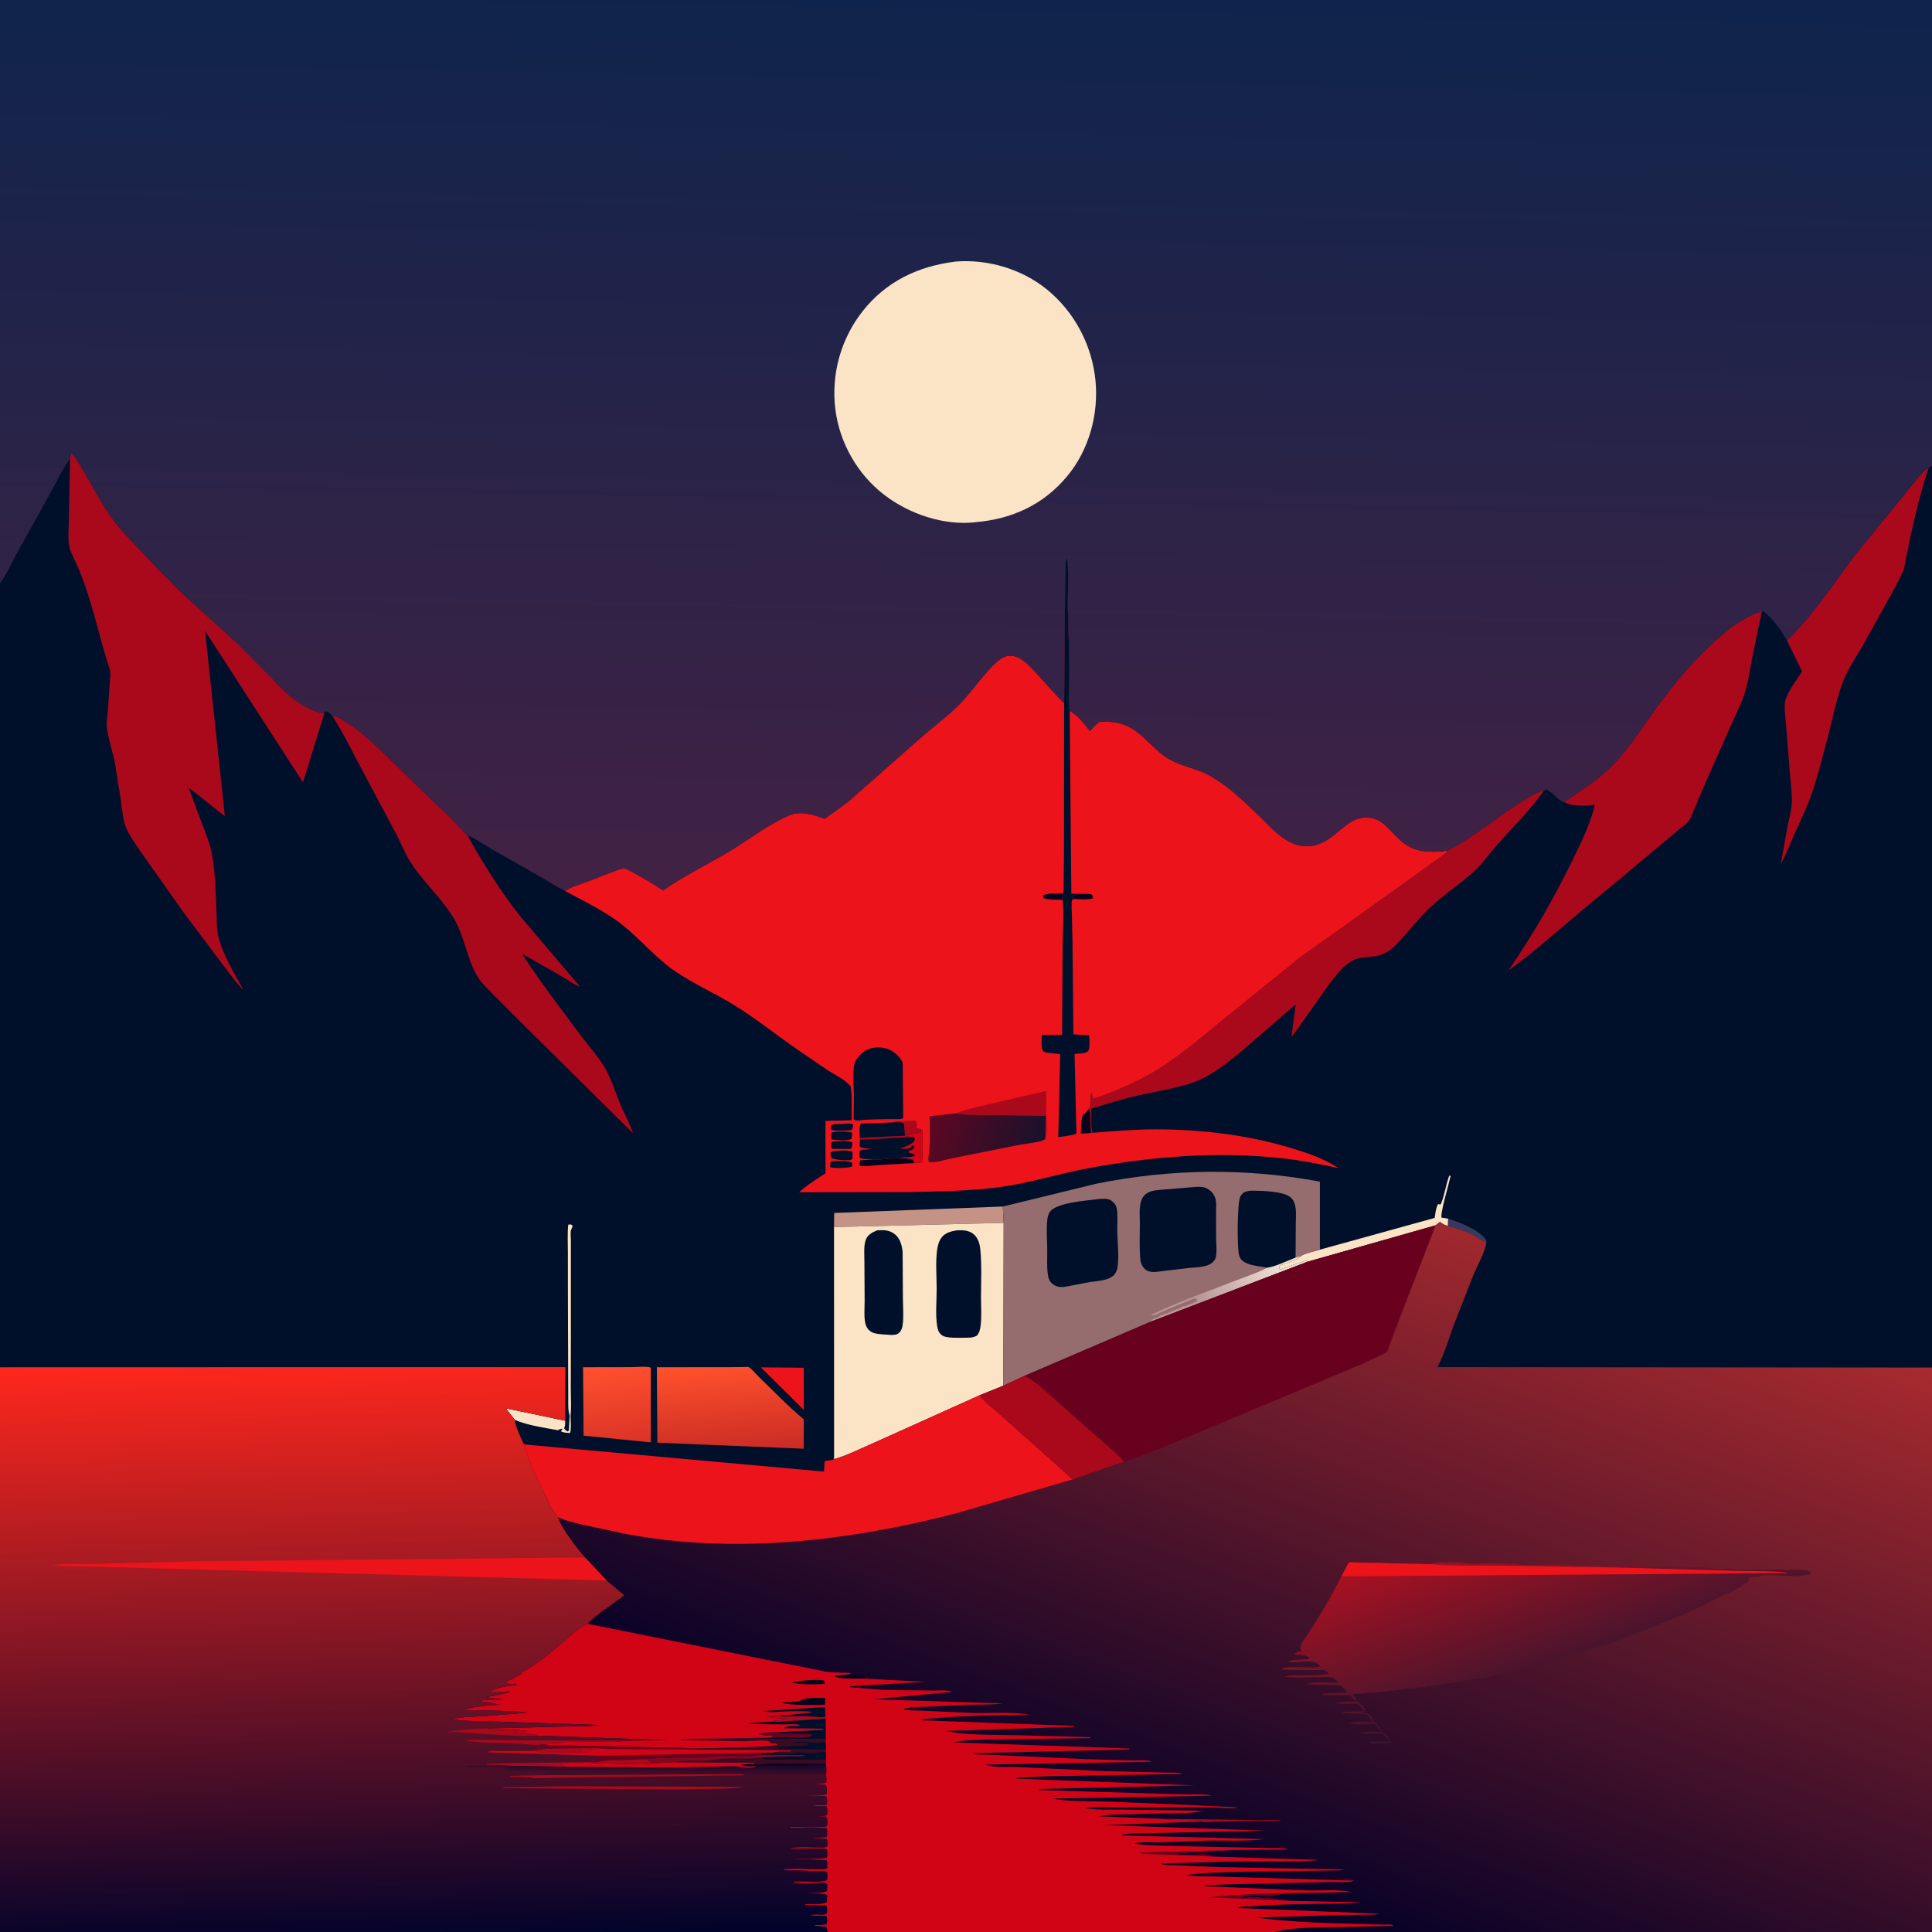
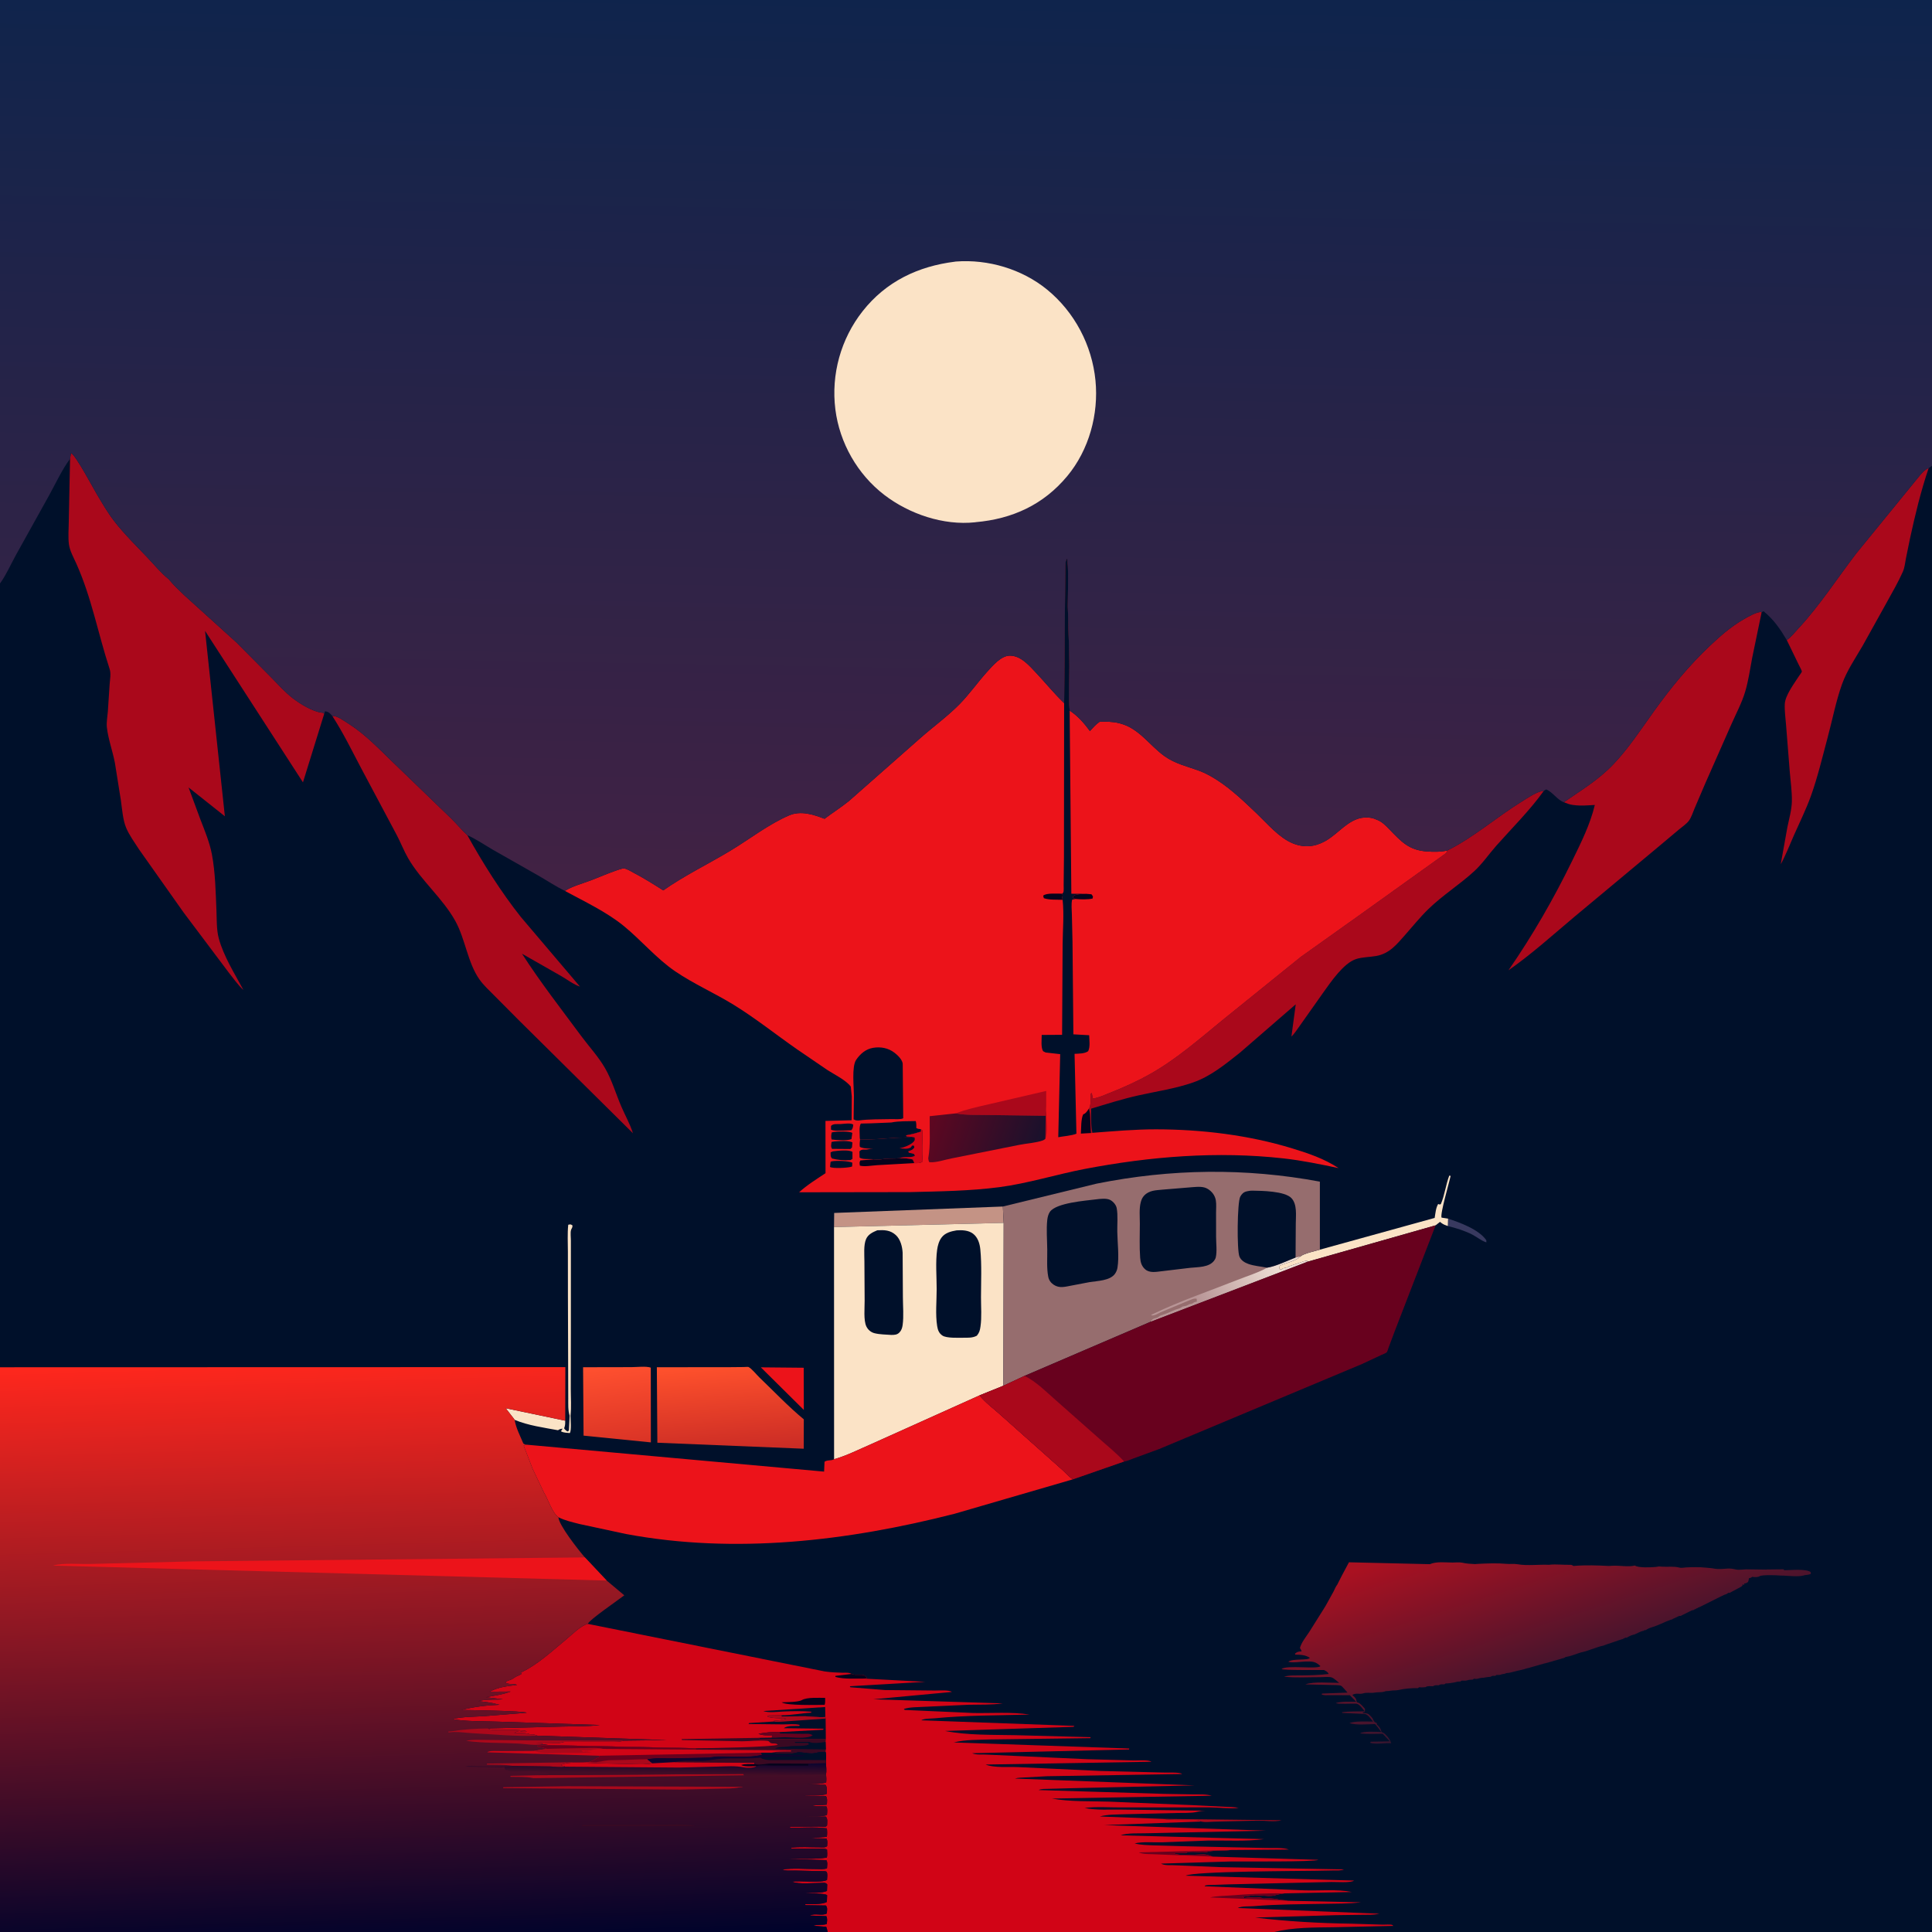
<svg xmlns="http://www.w3.org/2000/svg" version="1.1" style="display: block;" viewBox="0 0 2048 2048" width="1024" height="1024">
  <defs>
    <linearGradient id="Gradient1" gradientUnits="userSpaceOnUse" x1="658.907" y1="1529.46" x2="648.82" y2="1447.45">
      <stop class="stop0" offset="0" stop-opacity="1" stop-color="rgb(219,52,38)" />
      <stop class="stop1" offset="1" stop-opacity="1" stop-color="rgb(255,80,47)" />
    </linearGradient>
    <linearGradient id="Gradient2" gradientUnits="userSpaceOnUse" x1="775.773" y1="1538.72" x2="768.503" y2="1445.58">
      <stop class="stop0" offset="0" stop-opacity="1" stop-color="rgb(203,44,37)" />
      <stop class="stop1" offset="1" stop-opacity="1" stop-color="rgb(255,81,44)" />
    </linearGradient>
    <linearGradient id="Gradient3" gradientUnits="userSpaceOnUse" x1="1273" y1="1384.43" x2="1350.73" y2="1336.12">
      <stop class="stop0" offset="0" stop-opacity="1" stop-color="rgb(184,149,150)" />
      <stop class="stop1" offset="1" stop-opacity="1" stop-color="rgb(238,223,213)" />
    </linearGradient>
    <linearGradient id="Gradient4" gradientUnits="userSpaceOnUse" x1="987.012" y1="1185.96" x2="1100.2" y2="1222.81">
      <stop class="stop0" offset="0" stop-opacity="1" stop-color="rgb(94,7,33)" />
      <stop class="stop1" offset="1" stop-opacity="1" stop-color="rgb(25,17,44)" />
    </linearGradient>
    <linearGradient id="Gradient5" gradientUnits="userSpaceOnUse" x1="1251.51" y1="2009.32" x2="1533.42" y2="1257.44">
      <stop class="stop0" offset="0" stop-opacity="1" stop-color="rgb(0,0,39)" />
      <stop class="stop1" offset="1" stop-opacity="1" stop-color="rgb(167,42,46)" />
    </linearGradient>
    <linearGradient id="Gradient6" gradientUnits="userSpaceOnUse" x1="1603.93" y1="1611.52" x2="1660.37" y2="1787.09">
      <stop class="stop0" offset="0" stop-opacity="1" stop-color="rgb(169,17,33)" />
      <stop class="stop1" offset="1" stop-opacity="1" stop-color="rgb(55,21,47)" />
    </linearGradient>
    <linearGradient id="Gradient7" gradientUnits="userSpaceOnUse" x1="422.642" y1="1436.96" x2="440.377" y2="2059.41">
      <stop class="stop0" offset="0" stop-opacity="1" stop-color="rgb(255,39,29)" />
      <stop class="stop1" offset="1" stop-opacity="1" stop-color="rgb(0,3,43)" />
    </linearGradient>
    <linearGradient id="Gradient8" gradientUnits="userSpaceOnUse" x1="703.9" y1="1880.13" x2="704.109" y2="1867.27">
      <stop class="stop0" offset="0" stop-opacity="1" stop-color="rgb(67,13,38)" />
      <stop class="stop1" offset="1" stop-opacity="1" stop-color="rgb(14,5,47)" />
    </linearGradient>
    <linearGradient id="Gradient9" gradientUnits="userSpaceOnUse" x1="1028.11" y1="-17.776" x2="1011.21" y2="951.192">
      <stop class="stop0" offset="0" stop-opacity="1" stop-color="rgb(14,36,76)" />
      <stop class="stop1" offset="1" stop-opacity="1" stop-color="rgb(66,34,68)" />
    </linearGradient>
  </defs>
  <path transform="translate(0,0)" fill="rgb(0,16,42)" d="M 0 618.505 L -0 -0 L 2048 0 L 2048 493.721 L 2048 1449.67 L 2048 1460.48 L 2048 1582.85 L 2048 2048 L 1377.54 2048 L 1350.68 2048 L 877.332 2048 L -0 2048 L 0 1874.51 L -0 1593.4 L 0 1569.99 L 0 1449.36 L 0 618.505 z" />
  <path transform="translate(0,0)" fill="rgb(56,57,95)" d="M 1535.02 1291.8 C 1547.6 1295.98 1567.8 1303.26 1575.55 1314.71 L 1575.62 1316.96 C 1570.68 1315.55 1565.37 1311.1 1560.65 1308.7 C 1552.49 1304.55 1543.63 1301.81 1534.75 1299.65 L 1535.02 1291.8 z" />
  <path transform="translate(0,0)" fill="rgb(236,19,26)" d="M 806.506 1449.43 L 851.973 1449.86 L 852.087 1494.58 L 806.506 1449.43 z" />
  <path transform="translate(0,0)" fill="rgb(251,227,198)" d="M 603.846 1500.69 C 601.994 1495 602.407 1488.27 602.37 1482.33 L 602.276 1452.82 L 602.024 1374.8 L 601.981 1326.83 C 601.976 1317.44 601.387 1307.62 602.352 1298.28 C 604.862 1297.8 604.759 1297.61 606.871 1299 C 606.877 1301.86 605.967 1301.67 605.285 1304 C 604.503 1306.67 605.193 1312.17 605.164 1315.07 L 605.154 1413.45 L 605.057 1472.26 C 605.032 1481.49 605.823 1491.57 604.773 1500.67 C 604.796 1504.48 605.981 1516.61 604 1519.11 C 600.873 1518.83 597.779 1518.78 594.87 1517.5 C 595.124 1515.78 595.384 1515.77 596.454 1514.5 C 594.275 1514.59 593.33 1514.94 591.5 1516.12 C 576.447 1513.32 559.722 1511.07 545.559 1505.1 L 544.522 1503.63 L 536.094 1492.8 L 599.167 1506 C 599.147 1508.35 599.211 1510.55 598.45 1512.81 L 597.958 1514 C 598.937 1515.64 600.005 1516.31 601.5 1517.46 L 603.047 1516.5 L 603.846 1500.69 z" />
  <path transform="translate(0,0)" fill="rgb(251,227,198)" d="M 1399.12 1324.69 L 1520.79 1291.06 C 1521.63 1286.21 1521.98 1280.57 1524.5 1276.29 C 1526.65 1276.93 1525.71 1277.06 1527.34 1276.39 C 1531.52 1266.7 1532.51 1256 1536.3 1246.18 L 1537.74 1246.5 C 1536.22 1253.65 1526.39 1286.92 1528.12 1290.74 L 1535.02 1291.8 L 1534.75 1299.65 C 1532.28 1298.81 1530.04 1298.03 1527.95 1296.4 L 1526.5 1295.22 L 1521.84 1298.89 L 1385.82 1337.56 L 1385.58 1336.52 C 1382.71 1336.51 1380.63 1337.64 1378 1338.51 L 1376.25 1339.01 L 1375 1339.51 L 1373.25 1340.01 L 1372 1340.51 L 1370.25 1341.01 L 1369 1341.51 C 1367.94 1341.86 1366.98 1341.97 1366 1342.51 C 1363.75 1343.74 1365.36 1343.38 1363.28 1343.79 L 1360 1344.51 C 1358.56 1345.93 1358.42 1345.5 1356.5 1345.51 L 1355.7 1342.2 C 1362.18 1338.7 1371.53 1337.54 1377.07 1333.05 L 1378.42 1331.91 C 1382.35 1328.56 1394.01 1326.31 1399.12 1324.69 z" />
  <path transform="translate(0,0)" fill="rgb(196,147,133)" d="M 884.101 1300.75 L 884.259 1285.78 L 1063.06 1278.97 L 1063.95 1296.3 L 884.101 1300.75 z" />
  <path transform="translate(0,0)" fill="url(#Gradient1)" d="M 618.094 1449.33 L 669.353 1449.23 C 675.2 1449.22 684.561 1448.01 689.854 1449.72 L 689.945 1528.99 L 618.609 1521.84 L 618.094 1449.33 z" />
  <path transform="translate(0,0)" fill="url(#Gradient2)" d="M 696.282 1449.33 L 773.491 1449.26 L 788.525 1449.12 C 789.181 1449.11 792.873 1448.81 793.417 1449.07 C 796.836 1450.73 801.952 1457.23 805.013 1460.16 C 820.461 1474.92 835.604 1491 852.069 1504.55 L 852.004 1535.71 L 696.828 1529.35 L 696.282 1449.33 z" />
  <path transform="translate(0,0)" fill="rgb(170,8,27)" d="M 1894.05 678.485 C 1898.57 675.444 1902.39 670.484 1906.09 666.5 C 1929.01 641.818 1947.23 613.421 1967.63 586.739 L 2028.14 512.556 C 2031.85 508.309 2039.25 497.432 2044.42 496.297 C 2036.21 520.505 2030.18 545.568 2024.74 570.522 L 2020.33 592.141 C 2019.51 596.647 2018.98 601.74 2017.14 605.952 C 2012.26 617.067 2005.95 627.736 2000.13 638.39 L 1974.56 684.371 C 1966.97 697.46 1957.8 710.849 1952.67 725.114 C 1946.19 743.15 1942.45 762.901 1937.47 781.436 C 1931.94 802.045 1926.84 823.772 1919.62 843.835 C 1914.48 858.102 1907.56 872.037 1901.42 885.928 C 1896.99 895.963 1892.92 906.579 1887.65 916.173 L 1894.7 876.859 C 1896.52 867.878 1899.3 858.519 1899.45 849.339 C 1899.62 839.186 1898.14 828.625 1897.26 818.479 L 1893.32 768.835 C 1892.81 761.54 1891.57 753.484 1891.95 746.222 C 1892.43 736.949 1902.08 724.34 1906.97 716.68 C 1907.58 715.727 1910 712.636 1910.04 711.9 C 1910.11 710.871 1907.28 705.79 1906.75 704.663 L 1894.05 678.485 z" />
  <path transform="translate(0,0)" fill="rgb(170,8,27)" d="M 1534.11 901.571 C 1561.85 887.913 1586.62 866.02 1613.04 849.739 C 1619.46 845.781 1629.19 838.907 1636.58 838.26 C 1621.77 858.938 1603.2 877.315 1586.31 896.318 C 1578.45 905.155 1571.62 915.333 1562.94 923.336 C 1547.4 937.655 1529.17 948.996 1514 963.793 C 1505.23 972.344 1497.34 982.181 1489.22 991.354 C 1480.4 1001.32 1472.79 1010.89 1458.84 1013.38 C 1451.85 1014.62 1444.1 1014.48 1437.37 1016.69 C 1424.03 1021.09 1410.44 1041.39 1402.54 1052.38 L 1378.06 1087.03 C 1375.22 1090.8 1372.41 1095.58 1368.96 1098.76 L 1373.54 1064.62 L 1314.38 1115.89 C 1299.11 1127.97 1283.51 1140.88 1264.92 1147.39 C 1246.22 1153.94 1226.3 1156.8 1207.03 1161.11 C 1190.06 1164.9 1173.3 1170.2 1156.67 1175.23 C 1156.79 1183.48 1156.09 1192.81 1158.03 1200.82 L 1156.52 1201.06 C 1155.36 1192.62 1156.55 1183.19 1154.3 1175.16 C 1156.65 1172.62 1156.04 1163.26 1156.21 1159.5 L 1157.33 1158.5 L 1158.45 1164.53 C 1164.41 1163.73 1170.58 1160.8 1176.19 1158.6 C 1190.84 1152.83 1205.27 1146.31 1219.01 1138.6 C 1246.42 1123.23 1271.3 1101.53 1295.52 1081.67 L 1378.94 1014.31 L 1440.76 970.303 L 1530.13 906.297 C 1532.59 904.513 1533.29 904.487 1534.11 901.571 z" />
  <path transform="translate(0,0)" fill="rgb(170,8,27)" d="M 352.303 759.048 C 356.645 758.077 365.643 764.741 369.72 767.321 C 386.623 778.016 400.759 792.83 415.077 806.645 L 477.924 867.292 C 483.883 873.068 489.336 879.785 495.379 885.313 C 511.737 914.82 531.098 945.484 552.043 971.943 L 614.779 1045.82 C 608.092 1043.69 600.828 1038.08 594.662 1034.53 L 553.329 1010.98 C 572.647 1041.02 595.051 1069.78 616.318 1098.5 C 624.665 1109.77 634.36 1120.13 641.391 1132.32 C 648.779 1145.13 652.862 1159.63 658.71 1173.17 C 662.711 1182.44 667.976 1191.69 670.978 1201.3 L 550.484 1082 L 524.013 1055.37 C 518.725 1050.03 512.528 1044.35 508.201 1038.2 C 495.737 1020.5 493.297 995.57 482.778 976.5 C 469.319 952.102 446.374 933.566 432.587 909.65 C 428.117 901.896 424.873 893.407 420.706 885.467 L 382.721 814.104 C 372.883 795.484 363.788 776.753 352.303 759.048 z" />
  <path transform="translate(0,0)" fill="rgb(170,8,27)" d="M 1657.72 850.4 C 1676.12 837.68 1694.37 826.77 1710.01 810.416 C 1726.14 793.554 1739.55 773.051 1753.14 754.08 C 1770.93 729.245 1790.39 705.503 1812.63 684.514 C 1823.46 674.294 1834.58 664.537 1847.5 656.991 C 1851.85 654.449 1863.09 647.746 1867.43 648.909 L 1857.41 697.22 C 1855.17 709.045 1853.45 721.397 1850.04 732.946 C 1846.56 744.778 1840.37 756.343 1835.38 767.65 L 1807.44 830.943 L 1796.24 857.137 C 1794.51 861.236 1792.86 866.59 1790.23 870.084 C 1787.68 873.469 1783.13 876.489 1779.88 879.22 L 1755.28 899.861 L 1669.67 971.217 C 1646.74 990.468 1623.57 1011.46 1599.02 1028.58 C 1624.74 991.351 1646.83 953.012 1666.66 912.33 C 1675.97 893.223 1685.62 874.079 1690.57 853.292 C 1683.24 853.697 1675.81 854.408 1668.5 853.428 L 1667.16 853.257 C 1663.81 852.791 1660.84 851.65 1657.72 850.4 z" />
  <path transform="translate(0,0)" fill="rgb(251,227,198)" d="M 884.101 1300.75 L 1063.95 1296.3 L 1063.57 1468.99 L 1038.39 1479.15 L 923.823 1530.68 C 911.188 1536.11 897.399 1543.16 884.165 1546.85 L 884.101 1300.75 z" />
  <path transform="translate(0,0)" fill="rgb(0,16,42)" d="M 929.961 1304.15 C 937.508 1303.77 943.605 1303.86 949.505 1309.13 C 954.512 1313.61 956.497 1321.52 956.832 1328 L 957.101 1375.02 C 957.119 1384.43 958.118 1395.29 956.838 1404.55 C 956.431 1407.49 955.606 1410.21 953.5 1412.4 C 950.962 1415.04 948.216 1415.06 944.749 1415.08 C 939.048 1414.66 932.701 1414.65 927.156 1413.29 C 923.183 1412.32 920.12 1409.7 918.349 1406.01 C 915.263 1399.59 916.626 1386.13 916.553 1378.84 L 916.308 1336.94 C 916.303 1330.08 915.323 1319.91 918.032 1313.59 C 920.256 1308.39 925.079 1306.22 929.961 1304.15 z" />
  <path transform="translate(0,0)" fill="rgb(0,16,42)" d="M 1014.09 1304.22 C 1019.91 1303.86 1026.51 1304.05 1031.36 1307.69 C 1036.6 1311.63 1038.59 1318.25 1039.19 1324.54 C 1040.78 1341.18 1039.92 1358.43 1039.89 1375.17 C 1039.87 1385.26 1040.8 1396.28 1039.35 1406.19 C 1038.75 1410.3 1038.15 1412.65 1035.5 1415.9 C 1030.86 1418.36 1026.33 1418.02 1021.22 1418.06 C 1015.79 1418.07 1003.42 1418.65 999.085 1415.8 C 995.384 1413.37 994.112 1409.96 993.432 1405.73 C 991.472 1393.53 992.898 1379.06 992.906 1366.56 C 992.915 1353.16 991.573 1337.84 993.419 1324.68 C 994.036 1320.28 995.363 1315.52 998.041 1311.91 C 1001.86 1306.76 1008.12 1305.25 1014.09 1304.22 z" />
  <path transform="translate(0,0)" fill="rgb(170,8,27)" d="M 74.265 486.373 L 75.239 480.163 C 80.311 482.541 98.237 516.405 102.417 523.433 C 108.342 533.395 114.027 543.32 121.147 552.503 C 131.916 566.393 144.887 579.016 156.965 591.775 C 163.872 599.072 170.969 607.784 178.854 613.96 C 183.595 619.931 189.423 625.177 194.845 630.529 L 251.075 681.426 L 287.843 718.481 C 295.081 725.876 302.321 734.003 310.535 740.298 C 318.335 746.275 331.166 754.182 340.921 755.429 L 342.655 755.617 L 343.663 756.717 L 321.149 829.314 L 217.376 668.781 L 238.367 865.28 L 199.876 834.722 L 212.581 869.066 C 217.201 880.99 222.266 893.122 224.643 905.737 C 228.282 925.056 228.6 945.367 229.439 964.976 C 229.847 974.514 229.422 985.509 231.91 994.719 C 237.011 1013.6 248.765 1032.22 258.041 1049.39 C 252.207 1044.22 247.711 1037.4 242.781 1031.36 L 194.653 967.295 L 147.404 900.43 C 142.754 893.172 137.093 885.488 133.736 877.536 C 130.253 869.285 129.431 857.585 128.189 848.675 L 121.77 808.502 C 119.398 796.214 114.695 783.4 113.299 771.097 C 112.704 765.849 113.869 759.723 114.304 754.458 L 116.237 725.165 C 116.59 720.101 117.829 714.092 116.219 709.188 C 103.876 671.591 97.164 633.538 80.767 597.134 C 78.06 591.126 74.107 584.001 73.136 577.456 C 71.957 569.506 72.907 560.026 72.922 551.938 L 74.265 486.373 z" />
  <path transform="translate(0,0)" fill="rgb(150,109,110)" d="M 1063.06 1278.97 L 1162.44 1254.72 C 1241.15 1238.9 1320.26 1237.86 1399.12 1252.59 L 1399.12 1324.69 C 1394.01 1326.31 1382.35 1328.56 1378.42 1331.91 L 1377.07 1333.05 C 1371.53 1337.54 1362.18 1338.7 1355.7 1342.2 L 1356.5 1345.51 C 1358.42 1345.5 1358.56 1345.93 1360 1344.51 L 1363.28 1343.79 C 1365.36 1343.38 1363.75 1343.74 1366 1342.51 C 1366.98 1341.97 1367.94 1341.86 1369 1341.51 L 1370.25 1341.01 L 1372 1340.51 L 1373.25 1340.01 L 1375 1339.51 L 1376.25 1339.01 L 1378 1338.51 C 1380.63 1337.64 1382.71 1336.51 1385.58 1336.52 L 1385.82 1337.56 L 1219.69 1401.13 L 1086.07 1458.49 L 1063.57 1468.99 L 1063.95 1296.3 L 1063.06 1278.97 z" />
  <path transform="translate(0,0)" fill="url(#Gradient3)" d="M 1373.35 1333.05 L 1378.42 1331.91 L 1377.07 1333.05 C 1371.53 1337.54 1362.18 1338.7 1355.7 1342.2 L 1356.5 1345.51 C 1358.42 1345.5 1358.56 1345.93 1360 1344.51 L 1363.28 1343.79 C 1365.36 1343.38 1363.75 1343.74 1366 1342.51 C 1366.98 1341.97 1367.94 1341.86 1369 1341.51 L 1370.25 1341.01 L 1372 1340.51 L 1373.25 1340.01 L 1375 1339.51 L 1376.25 1339.01 L 1378 1338.51 C 1380.63 1337.64 1382.71 1336.51 1385.58 1336.52 L 1385.82 1337.56 L 1219.69 1401.13 C 1220.89 1399.3 1221.8 1398.15 1224 1397.5 C 1225.71 1396.99 1226.22 1397.25 1227.81 1396.14 C 1228.86 1395.41 1229.23 1394.91 1230.51 1394.5 C 1235.82 1392.79 1240.45 1390.72 1245.51 1388.5 C 1247.79 1387.5 1249.68 1387.45 1252 1386 C 1253.83 1384.85 1252.92 1385.08 1254.72 1384.72 C 1255.79 1384.5 1256.98 1384.43 1258 1384 L 1261 1382.5 L 1263.5 1382 C 1265.18 1381.23 1265.13 1380.52 1267.26 1380.03 L 1268.75 1379.75 L 1268.5 1376.71 C 1265.59 1375.99 1262.16 1377.92 1259.34 1378.99 L 1230.5 1391 C 1227.24 1392.42 1223.64 1395.09 1220.17 1394.29 C 1221.3 1393.23 1220.73 1393.61 1222.3 1392.86 C 1251.03 1379.04 1282.18 1368.45 1311.88 1356.69 C 1322.23 1352.6 1333.52 1349.2 1343.25 1343.81 C 1353.11 1342.16 1363.89 1336.67 1373.35 1333.05 z" />
  <path transform="translate(0,0)" fill="rgb(0,16,42)" d="M 1343.25 1343.81 C 1336.67 1342.47 1329.69 1342.08 1323.34 1339.83 C 1319.37 1338.42 1315.54 1336.07 1313.86 1332.01 C 1311.06 1325.25 1311.49 1274.59 1314.71 1268.53 C 1316.25 1265.65 1318.21 1263.71 1321.43 1262.93 L 1322.5 1262.7 C 1324.22 1262.32 1325.73 1262.11 1327.5 1262.14 C 1337.63 1262.27 1361.99 1262.62 1368.96 1270.04 C 1375.26 1276.74 1373.61 1288.5 1373.58 1297.13 L 1373.35 1333.05 C 1363.89 1336.67 1353.11 1342.16 1343.25 1343.81 z" />
  <path transform="translate(0,0)" fill="rgb(0,16,42)" d="M 1161.73 1271.39 C 1165.98 1270.83 1173.13 1269.94 1177.03 1272.09 C 1180.16 1273.82 1183.12 1277.21 1183.77 1280.79 C 1185.17 1288.46 1184.23 1297.82 1184.37 1305.65 C 1184.59 1317.57 1186.45 1332.11 1184.58 1343.76 C 1184.19 1346.17 1183.26 1348.44 1181.82 1350.41 C 1176.49 1357.7 1163.11 1357.76 1154.81 1359.14 L 1135.89 1362.75 C 1129.28 1363.95 1123.09 1365.98 1117 1361.91 C 1113.84 1359.79 1111.91 1357.06 1111.17 1353.32 C 1109.41 1344.34 1110.24 1333.72 1110.13 1324.55 C 1110.02 1314.35 1109.03 1303.04 1110.17 1292.98 C 1110.47 1290.3 1111.37 1286.7 1112.99 1284.5 C 1119.96 1275 1150.43 1272.82 1161.73 1271.39 z" />
  <path transform="translate(0,0)" fill="rgb(0,16,42)" d="M 1264.25 1258.43 C 1269.59 1258.07 1275.54 1257.37 1280.34 1260.34 C 1284.8 1263.1 1287.96 1267.28 1288.83 1272.43 C 1289.53 1276.52 1289.05 1281.42 1289.07 1285.58 L 1289.1 1311.07 C 1289.09 1317.56 1290.27 1326.75 1288.75 1332.98 C 1288.47 1334.14 1287.74 1335.38 1287.03 1336.34 C 1281.65 1343.63 1269.65 1343.09 1261.5 1343.96 L 1232.24 1347.46 L 1230.97 1347.61 C 1225.43 1348.28 1218.65 1349.55 1214.05 1345.63 C 1210.23 1342.37 1208.96 1338.1 1208.61 1333.27 C 1207.73 1321.41 1208.27 1309.11 1208.28 1297.2 C 1208.29 1290.08 1207.41 1281.07 1209.29 1274.24 C 1210.01 1271.64 1210.96 1269.38 1212.83 1267.4 C 1218.38 1261.53 1225.5 1261.81 1233 1261.01 L 1264.25 1258.43 z" />
  <path transform="translate(0,0)" fill="rgb(236,19,26)" d="M 1129.24 598.813 C 1129.57 596.214 1129.57 594.232 1131 591.97 C 1133.08 594.625 1131.9 635.729 1131.94 642.495 L 1133.55 699.97 C 1133.9 717.528 1132.37 735.796 1133.87 753.234 L 1135.2 754.149 C 1143.38 759.834 1149.47 766.984 1155.35 774.934 C 1158.64 771.418 1161.75 767.689 1165.79 765.034 C 1172.79 765.011 1179.42 764.822 1186.23 766.611 L 1187.83 767.019 C 1207.53 772.276 1218.58 790.209 1234.38 801.525 C 1245.98 809.829 1258.81 812.436 1271.83 817.306 C 1278.27 819.711 1284.2 823.124 1289.98 826.806 C 1305.28 836.563 1319.55 850.299 1332.63 862.807 C 1343.82 873.507 1355.92 888.032 1370.38 893.958 C 1382.17 898.793 1393.62 897.861 1404.68 891.679 C 1421.51 882.273 1432.78 862.397 1455.05 867.314 C 1456.26 867.58 1457.29 868.088 1458.42 868.546 L 1459.63 869 C 1465.12 871.141 1468.92 875.137 1472.93 879.267 C 1485.41 892.119 1493.36 901.166 1512.43 902.573 C 1519.38 903.086 1527.32 903.199 1534.11 901.571 C 1533.29 904.487 1532.59 904.513 1530.13 906.297 L 1440.76 970.303 L 1378.94 1014.31 L 1295.52 1081.67 C 1271.3 1101.53 1246.42 1123.23 1219.01 1138.6 C 1205.27 1146.31 1190.84 1152.83 1176.19 1158.6 C 1170.58 1160.8 1164.41 1163.73 1158.45 1164.53 L 1157.33 1158.5 L 1156.21 1159.5 C 1156.04 1163.26 1156.65 1172.62 1154.3 1175.16 C 1156.55 1183.19 1155.36 1192.62 1156.52 1201.06 L 1158.03 1200.82 C 1180.39 1199.15 1203.19 1197.09 1225.61 1197.13 C 1273.97 1197.21 1323.57 1203.18 1369.89 1217.37 C 1387.22 1222.67 1403.61 1228.21 1418.93 1238.25 C 1399.55 1234.14 1380.35 1230.17 1360.62 1227.96 C 1290.37 1220.12 1219.11 1225.88 1149.87 1239.14 C 1119.75 1244.91 1089.74 1254.46 1059.4 1258.44 C 1028.18 1262.53 995.963 1262.9 964.5 1263.69 L 847.066 1263.87 C 855.565 1256.12 865.534 1249.99 875.082 1243.63 L 875.03 1188.22 L 902.752 1187.51 L 902.896 1162.19 L 901.877 1151.84 C 896.211 1144.56 884.83 1139.32 877.068 1134.25 L 845.308 1112.59 C 822.654 1096.84 800.943 1079.38 777.423 1064.94 C 757.252 1052.56 735.256 1042.94 715.711 1029.63 C 695.971 1016.19 679.557 996.505 660.935 981.341 C 642.898 966.654 619.261 955.477 598.756 944.388 C 606.751 939.375 617.596 936.543 626.487 933.165 C 637.801 928.867 649.166 923.587 660.833 920.405 C 664.451 920.85 668.346 923.428 671.548 925.103 C 682.385 930.77 692.765 937.304 703.099 943.832 C 725.524 928.098 750.576 916.007 774.062 901.892 C 794.428 889.653 814.716 873.693 836.5 864.348 C 848.815 859.065 862.217 863.398 874.068 867.963 C 882.594 861.536 891.703 855.761 899.994 849.05 L 975.725 782.286 C 989.206 770.388 1004.48 759.344 1017.04 746.579 C 1027.45 736.007 1036.3 723.354 1046.28 712.269 C 1052.02 705.9 1061.15 695.05 1070.44 695.004 C 1082.2 694.946 1091.3 705.807 1098.7 713.674 C 1108.25 723.817 1117.23 734.942 1127.24 744.579 L 1128.03 745.333 L 1129.24 598.813 z" />
  <path transform="translate(0,0)" fill="rgb(6,3,28)" d="M 1151.52 947.485 L 1157 947.961 L 1158.61 950.225 L 1158.19 952.5 C 1153.2 953.687 1145.15 953.463 1139.95 952.944 L 1137.54 951.987 L 1137.53 950.136 C 1140.39 947.312 1147.43 947.856 1151.52 947.485 z" />
-   <path transform="translate(0,0)" fill="rgb(6,3,28)" d="M 1126.42 953.84 C 1120.38 953.571 1112.09 954.15 1106.5 952.109 L 1105.78 949.5 C 1108.94 946.294 1121.04 947.447 1125.98 947.333 C 1126.32 949.077 1126.83 949.473 1125.85 951.037 L 1126.42 953.84 z" />
+   <path transform="translate(0,0)" fill="rgb(6,3,28)" d="M 1126.42 953.84 C 1120.38 953.571 1112.09 954.15 1106.5 952.109 L 1105.78 949.5 C 1108.94 946.294 1121.04 947.447 1125.98 947.333 C 1126.32 949.077 1126.83 949.473 1125.85 951.037 z" />
  <path transform="translate(0,0)" fill="rgb(0,16,42)" d="M 880.469 1231.5 L 881.742 1231.07 C 886.004 1230.11 900.036 1230.6 903.49 1232.5 L 903.285 1236.5 L 902.249 1236.88 C 898.371 1237.99 882.96 1238.93 879.852 1237 L 880.469 1231.5 z" />
  <path transform="translate(0,0)" fill="rgb(0,16,42)" d="M 890.804 1191.57 C 894.526 1191.41 901.644 1190.01 904.5 1192.16 C 904.179 1194.64 904.131 1196.06 902.5 1198.07 L 894.17 1198.47 C 890.081 1198.47 884.705 1199.13 880.937 1197.5 L 880.908 1193.5 C 883.381 1190.93 887.298 1191.69 890.804 1191.57 z" />
  <path transform="translate(0,0)" fill="rgb(0,16,42)" d="M 881.648 1200.5 L 883.761 1199.96 C 887.588 1199.34 900.757 1198.94 903.5 1200.97 L 902.546 1207.5 C 897.483 1209.48 887.004 1208.6 881.5 1207.86 C 880.887 1204.95 881.069 1203.34 881.648 1200.5 z" />
  <path transform="translate(0,0)" fill="rgb(0,16,42)" d="M 881.475 1210.5 L 884.5 1209.99 C 888.735 1209.64 900.615 1208.77 903.628 1211.11 L 903.098 1216.5 L 901.412 1218.02 L 882 1217.86 C 880.431 1215.22 881.159 1213.51 881.475 1210.5 z" />
  <path transform="translate(0,0)" fill="rgb(6,3,28)" d="M 1154.3 1175.16 C 1156.55 1183.19 1155.36 1192.62 1156.52 1201.06 L 1145.77 1201.66 C 1146.17 1195.71 1145.78 1186.62 1148.17 1181.3 C 1150.94 1180.32 1151.97 1178.46 1153.59 1176.17 L 1154.3 1175.16 z" />
  <path transform="translate(0,0)" fill="rgb(0,16,42)" d="M 882.931 1220.5 C 887.769 1219.85 900.056 1218.39 903.665 1221.13 L 903.628 1228.5 L 901.5 1229.75 C 895.155 1230.33 888.165 1229.69 882 1228.07 C 880.087 1225.86 880.581 1224.37 880.5 1221.51 L 882.931 1220.5 z" />
  <path transform="translate(0,0)" fill="rgb(6,3,28)" d="M 953.643 1227.73 C 958.496 1227.75 962.779 1227.74 967.5 1229.08 C 968.178 1230.39 968.739 1231.56 969.241 1232.94 L 929.931 1235.13 C 924.25 1235.46 917.029 1236.97 911.5 1235.66 C 911.148 1233.03 910.799 1232.41 912 1230.09 L 926.468 1228.95 L 926.624 1229.08 C 929.7 1229.42 931.948 1229.45 934.995 1228.88 C 941.043 1227.76 947.466 1228.5 953.643 1227.73 z" />
  <path transform="translate(0,0)" fill="rgb(0,16,42)" d="M 944.782 1189.9 C 953.206 1188.19 962.156 1188.66 970.726 1188.39 C 971.51 1190.8 971.331 1193.3 971.333 1195.8 C 973.231 1196.74 974.051 1196.81 976.109 1196.95 L 976.357 1199.5 C 970.987 1201.21 966.06 1202.58 960.49 1203.5 L 961 1204.56 L 965.859 1205.12 C 960.29 1206.19 955.075 1205.7 949.5 1206.1 C 936.722 1207.02 924.539 1208.07 911.671 1208.03 L 911.372 1206.13 C 911.412 1201.96 910.391 1194.46 912.5 1191.03 L 922.886 1190.79 L 944.782 1189.9 z" />
-   <path transform="translate(0,0)" fill="rgb(170,8,27)" d="M 944.782 1189.9 C 953.206 1188.19 962.156 1188.66 970.726 1188.39 C 971.51 1190.8 971.331 1193.3 971.333 1195.8 C 973.231 1196.74 974.051 1196.81 976.109 1196.95 L 976.357 1199.5 C 970.987 1201.21 966.06 1202.58 960.49 1203.5 L 961 1204.56 L 965.859 1205.12 C 960.29 1206.19 955.075 1205.7 949.5 1206.1 C 936.722 1207.02 924.539 1208.07 911.671 1208.03 L 911.372 1206.13 L 959.338 1203.91 L 958.184 1191 C 955.832 1188.92 948.147 1189.91 944.782 1189.9 z" />
  <path transform="translate(0,0)" fill="rgb(170,8,27)" d="M 1048.18 1170.57 L 1109.03 1156.42 L 1109.02 1172.59 C 1109.02 1174.48 1108.59 1177.63 1109.12 1179.41 C 1109.1 1187.13 1110.8 1200.17 1108.16 1207.16 L 1108.43 1182.79 L 1047.11 1181.94 C 1036.37 1181.67 1024.8 1182.27 1014.21 1180.42 L 1013.21 1180.23 C 1024.18 1175.84 1036.68 1173.27 1048.18 1170.57 z" />
  <path transform="translate(0,0)" fill="rgb(0,16,42)" d="M 976.109 1196.95 L 977.961 1198.53 C 977.863 1209.14 977.024 1220.65 978.086 1231.16 C 975.121 1233.48 972.936 1232.86 969.241 1232.94 C 968.739 1231.56 968.178 1230.39 967.5 1229.08 C 962.779 1227.74 958.496 1227.75 953.643 1227.73 C 947.466 1228.5 941.043 1227.76 934.995 1228.88 C 931.948 1229.45 929.7 1229.42 926.624 1229.08 L 926.468 1228.95 C 922.322 1228.21 914.082 1229.53 911.186 1227 L 911.043 1220.5 C 913.588 1217.58 916.509 1219.19 920.117 1218.37 C 924.307 1217.42 928.225 1217.69 932.494 1217.84 C 927.374 1217.56 915.543 1218.25 911.5 1215.71 C 910.984 1213.15 911.417 1210.6 911.671 1208.03 C 924.539 1208.07 936.722 1207.02 949.5 1206.1 C 955.075 1205.7 960.29 1206.19 965.859 1205.12 L 961 1204.56 L 960.49 1203.5 C 966.06 1202.58 970.987 1201.21 976.357 1199.5 L 976.109 1196.95 z" />
  <path transform="translate(0,0)" fill="rgb(209,4,22)" d="M 976.109 1196.95 L 977.961 1198.53 C 977.863 1209.14 977.024 1220.65 978.086 1231.16 C 975.121 1233.48 972.936 1232.86 969.241 1232.94 C 968.739 1231.56 968.178 1230.39 967.5 1229.08 C 962.779 1227.74 958.496 1227.75 953.643 1227.73 C 958.554 1225.35 966.177 1227.85 969.855 1225 L 968.782 1223.23 L 963.5 1221.95 L 962.625 1220.5 C 965.672 1219.32 967.12 1219.07 969.215 1216.5 L 968.884 1214.5 L 967 1214.3 L 965.403 1216.39 C 961.598 1218.51 957.579 1217.56 953.409 1217.17 C 957.894 1216.6 965.219 1213.67 968.348 1210.4 C 970.044 1208.63 969.699 1208.04 969.5 1205.78 L 965.859 1205.12 L 961 1204.56 L 960.49 1203.5 C 966.06 1202.58 970.987 1201.21 976.357 1199.5 L 976.109 1196.95 z" />
  <path transform="translate(0,0)" fill="rgb(0,16,42)" d="M 905.214 1161.48 C 905.171 1152.24 902.746 1130.61 907.506 1123.55 C 911.85 1117.11 917.75 1112.02 925.59 1110.73 C 933.742 1109.39 941.731 1110.94 948.316 1116.03 C 951.608 1118.57 956.345 1123.15 956.913 1127.5 L 957.444 1185.41 C 954.878 1186.9 948.348 1186.21 945.096 1186.29 C 933.669 1186.59 921.213 1186.2 909.942 1187.82 C 907.622 1187.7 906.89 1187.76 904.863 1186.5 L 905.214 1161.48 z" />
  <path transform="translate(0,0)" fill="url(#Gradient4)" d="M 1013.21 1180.23 L 1014.21 1180.42 C 1024.8 1182.27 1036.37 1181.67 1047.11 1181.94 L 1108.43 1182.79 L 1108.16 1207.16 C 1107.19 1207.97 1106.82 1208.38 1105.5 1208.87 C 1098.23 1211.55 1087.84 1212.07 1080.08 1213.67 L 1008.5 1228 C 1001.65 1229.31 993.075 1232.37 986.13 1232.04 L 985 1231.91 C 984.272 1230.3 984.149 1229.7 983.981 1227.84 C 986.55 1213.91 985.257 1197.43 985.515 1183.2 L 1013.21 1180.23 z" />
  <path transform="translate(0,0)" fill="rgb(0,16,42)" d="M 1129.24 598.813 C 1129.57 596.214 1129.57 594.232 1131 591.97 C 1133.08 594.625 1131.9 635.729 1131.94 642.495 L 1133.55 699.97 C 1133.9 717.528 1132.37 735.796 1133.87 753.234 L 1135.67 947.4 L 1151.52 947.485 C 1147.43 947.856 1140.39 947.312 1137.53 950.136 L 1137.54 951.987 L 1139.95 952.944 L 1136.5 953.699 C 1135.44 958.577 1136.1 964.121 1136.22 969.107 L 1136.89 997.973 L 1137.83 1096.43 L 1154.56 1097.39 C 1154.7 1102.59 1155.85 1109.58 1153.5 1114.29 C 1149.69 1117.06 1143.68 1116.82 1139.08 1117.12 L 1141.05 1201.78 C 1135.64 1203.94 1127.66 1204.37 1121.8 1205.48 L 1123.86 1117.45 L 1108.44 1115.69 L 1105.73 1114.33 C 1103.19 1110.13 1104.28 1102.13 1104.26 1097.08 L 1125.87 1096.94 L 1126.43 1000.89 C 1126.57 985.611 1128.07 968.999 1126.42 953.84 L 1125.85 951.037 C 1126.83 949.473 1126.32 949.077 1125.98 947.333 C 1126.4 946.854 1127 946.485 1127.23 945.896 C 1127.82 944.451 1127.47 939.777 1127.52 938.052 L 1127.84 908.292 L 1128.03 745.333 L 1129.24 598.813 z" />
-   <path transform="translate(0,0)" fill="url(#Gradient5)" d="M 1521.84 1298.89 L 1526.5 1295.22 L 1527.95 1296.4 C 1530.04 1298.03 1532.28 1298.81 1534.75 1299.65 C 1543.63 1301.81 1552.49 1304.55 1560.65 1308.7 C 1565.37 1311.1 1570.68 1315.55 1575.62 1316.96 C 1574.01 1328.04 1566.07 1341.35 1561.8 1351.82 L 1543.37 1398.69 C 1536.95 1415 1531.97 1433.87 1523.73 1449.2 L 2048 1449.67 L 2048 1460.48 L 2048 1582.85 L 2048 2048 L 1377.54 2048 L 1350.68 2048 L 877.332 2048 L -0 2048 L 0 1874.51 L -0 1593.4 L 0 1569.99 L 0 1449.36 L 599.301 1449.2 L 599.167 1506 L 536.094 1492.8 L 544.522 1503.63 L 545.559 1505.1 C 546.753 1513.36 551.51 1522.37 554.748 1530.14 C 556.845 1531.44 555.798 1531.11 557.791 1531.39 L 873.564 1559.97 L 874.036 1549.5 C 877.445 1547.19 880.733 1548.8 884.165 1546.85 C 897.399 1543.16 911.188 1536.11 923.823 1530.68 L 1038.39 1479.15 L 1063.57 1468.99 L 1086.07 1458.49 L 1219.69 1401.13 L 1385.82 1337.56 L 1521.84 1298.89 z" />
  <path transform="translate(0,0)" fill="rgb(170,8,27)" d="M 1232.69 1928.08 L 1358.63 1929.59 C 1351.04 1931.45 1340.94 1929.83 1332.87 1929.95 L 1288.69 1931.01 C 1284.14 1931.05 1277.56 1931.97 1273.2 1930.91 C 1270.25 1928.71 1265.85 1929.33 1262.31 1929.27 C 1252.64 1929.11 1242.15 1929.82 1232.69 1928.08 z" />
  <path transform="translate(0,0)" fill="url(#Gradient6)" d="M 1429.94 1656.08 L 1515.73 1658.1 C 1522.52 1655.02 1532.33 1656.32 1539.78 1656.36 C 1542.78 1656.37 1547.13 1655.84 1550 1656.51 C 1554.43 1657.54 1558.86 1657.79 1563.5 1658 L 1567 1657.76 C 1576.67 1657.27 1587.37 1656.84 1597 1657.76 C 1600.94 1658.13 1604.72 1657.47 1608.67 1658.16 C 1619.49 1660.02 1631.05 1658.24 1642 1658.76 L 1643.12 1658.63 C 1649.78 1657.98 1657.22 1658.94 1664 1658.76 C 1665.91 1658.7 1666.32 1658.99 1668 1660 L 1669.16 1659.89 C 1681.17 1658.91 1693.52 1659.36 1705.5 1660 L 1709 1659.76 C 1716.33 1659.26 1726.21 1661.37 1733 1659.51 C 1736.53 1662.14 1750.62 1661.54 1755.5 1661 L 1758.5 1660.51 L 1762 1660.76 C 1767.88 1661.15 1774.71 1660.14 1780.25 1661.75 C 1782.25 1662.33 1785.41 1661.6 1787.5 1661.51 C 1794.08 1661.21 1801.49 1661.04 1808 1661.76 C 1811.17 1662.1 1813.92 1662.15 1817.09 1662.78 C 1821.36 1663.64 1826.67 1663.08 1831 1662.76 C 1834.4 1662.5 1837.08 1663.06 1840.25 1663.75 C 1843.3 1664.41 1847.91 1663.61 1851.08 1663.54 L 1872.13 1663.83 L 1873.05 1663.71 L 1890.5 1663.51 L 1891.5 1664.51 C 1898.59 1664.49 1914.05 1662.69 1919.49 1666.5 L 1919.49 1668.5 C 1917.1 1669.4 1915.42 1669.36 1912.99 1669.75 L 1911.66 1670.14 C 1905.84 1671.58 1897.03 1670.53 1891 1670.24 C 1889.57 1670.18 1888.22 1670.25 1886.78 1670.11 C 1883.08 1669.74 1867.91 1669.2 1865.27 1670.85 C 1863.2 1672.14 1859.81 1671.88 1857.49 1671.5 L 1856 1672.49 L 1853.99 1672.99 L 1853.77 1674.15 C 1853.42 1675.88 1853.59 1675.21 1852.99 1676.99 C 1851.33 1677.99 1850.99 1678.49 1849 1678.5 L 1848.99 1679.99 C 1847.83 1679.99 1848.45 1680.14 1847.25 1679.25 L 1846.99 1680.99 C 1845.38 1682.3 1843.85 1683.08 1841.99 1683.99 L 1833.5 1688.49 L 1832 1688.5 L 1831 1689.24 C 1829.05 1690.54 1830.44 1689.57 1828 1690.5 L 1823.68 1692.54 L 1801.25 1703.75 L 1800.24 1704 L 1799.25 1704.75 L 1798.24 1705 L 1797.25 1705.75 L 1796.24 1706 L 1795.25 1706.75 L 1793.5 1707 L 1783.23 1712.11 C 1779.86 1713.89 1783.07 1712.49 1779.99 1712.99 L 1773.5 1716 L 1772.25 1716.75 L 1770.99 1716.99 C 1764.32 1719.38 1757.81 1723.02 1750.99 1724.99 C 1748.64 1725.68 1746.55 1726.66 1744.5 1728 L 1743.24 1728 L 1742.25 1728.75 L 1740.99 1728.99 C 1738.5 1729.72 1736.33 1730.91 1734 1732 C 1730.84 1733.48 1733.56 1732.25 1730.99 1732.99 C 1728.64 1733.68 1726.55 1734.66 1724.5 1736 L 1722.99 1735.99 L 1720 1737.49 L 1716.05 1738.72 L 1708 1741.49 L 1703.47 1743 L 1700.72 1744.02 C 1699.16 1744.64 1699.9 1744.4 1698.34 1744.71 C 1695.41 1745.3 1692.38 1746.61 1689.5 1747.49 L 1680.46 1750.53 C 1679.11 1750.98 1677.84 1751.13 1676.5 1751.49 C 1671.16 1752.94 1666.43 1755.31 1660.93 1756.22 C 1658.42 1756.64 1660.49 1756.2 1658 1757.49 L 1655.99 1757.99 L 1654.53 1758.5 L 1647.5 1760.49 L 1640.56 1762.5 C 1639.17 1762.96 1637.88 1763.12 1636.5 1763.49 L 1634.99 1763.99 C 1633.14 1764.5 1631.41 1764.88 1629.56 1765.5 L 1622.5 1767.49 C 1620.53 1768.16 1621.58 1767.87 1619.84 1768.21 C 1618.32 1768.51 1616.97 1769.02 1615.5 1769.49 C 1613.38 1770.17 1611.15 1770.41 1608.99 1770.99 C 1607.63 1771.37 1606.37 1771.57 1604.99 1771.99 L 1600.99 1772.99 L 1599.76 1773.26 C 1598.86 1773.44 1597.91 1773.33 1597 1773.5 L 1595.81 1773.98 C 1594.34 1774.56 1593.45 1774.42 1592.01 1774.75 L 1591.07 1775.14 C 1589.52 1775.71 1588.11 1775.54 1586.49 1775.5 L 1585 1776.49 C 1582.63 1776.5 1582.04 1776.14 1580 1777.49 C 1577.91 1777.65 1575.93 1777.83 1573.87 1778.24 C 1572.03 1778.61 1572.76 1778.46 1570.61 1778.6 C 1568.83 1778.73 1568.11 1779.08 1566.5 1779.49 C 1565.03 1779.87 1563.98 1779.71 1562.49 1779.5 L 1561 1780.49 L 1559.02 1780.57 C 1557.7 1780.64 1556.9 1780.72 1555.66 1781.14 C 1553.69 1781.78 1551.54 1781.55 1549.49 1781.5 L 1548 1782.49 L 1546.02 1782.57 C 1544.26 1782.66 1543.13 1783.22 1541.5 1783.49 C 1538.7 1783.96 1535.31 1784.59 1532.49 1784.5 L 1531 1785.49 C 1528.53 1785.5 1527.12 1785.08 1525 1786.49 C 1522.53 1786.5 1521.12 1786.08 1519 1787.49 C 1516.16 1787.49 1513.4 1786.89 1511 1788.49 C 1508.75 1788.65 1506.73 1788.87 1504.49 1788.5 L 1503 1789.49 C 1496.63 1789.35 1488.65 1790.02 1482.5 1791.49 C 1479.82 1792.13 1476.71 1791.68 1473.87 1792.24 C 1472.03 1792.61 1472.76 1792.46 1470.61 1792.6 C 1468.2 1792.77 1469.44 1792.55 1467.69 1793.12 C 1464.41 1794.2 1460.45 1793.57 1456.96 1794.26 C 1453.12 1795.02 1448.95 1793.77 1445.3 1794.99 C 1441.28 1796.33 1437.14 1794.23 1433.49 1796.75 C 1435.11 1798.37 1437.3 1799.8 1437.72 1802.06 C 1438.03 1803.79 1437.81 1803.12 1438.5 1804.51 L 1439.72 1804.84 C 1442.56 1806.01 1444.94 1809.22 1447 1811.5 L 1446.75 1814.75 L 1444.49 1815.25 L 1445 1816 C 1450.05 1816.25 1450.28 1816.24 1453.86 1820.17 C 1455.63 1822.12 1454.54 1820.82 1455.75 1823.25 C 1456.69 1825.14 1457.53 1825.84 1459.49 1826.5 L 1459.5 1828 C 1462.4 1830.76 1463.46 1832 1464.5 1836 L 1466.25 1836.75 C 1468.94 1838.24 1473.07 1843.15 1473.99 1846.01 L 1474.75 1847.99 L 1473.5 1847.87 C 1467.16 1847.62 1458.35 1849.31 1452.42 1847.5 L 1453 1846.28 L 1473.22 1845.87 L 1465.78 1837.89 C 1457.86 1837.92 1449.67 1838.37 1441.8 1837.5 C 1444.59 1834.86 1459.48 1835.87 1464.2 1835.97 C 1462.08 1833.14 1460.03 1830.14 1457.57 1827.6 C 1449 1827.72 1438.6 1828.99 1430.38 1826.59 C 1436.35 1824.16 1448.8 1825 1455.43 1824.92 C 1453.34 1822.42 1450.1 1817.19 1446.69 1816.88 L 1423 1815.74 L 1422.5 1815.01 C 1430.42 1813.96 1438.7 1814.24 1446.69 1814.08 C 1444.45 1811.47 1441.08 1806.13 1437.46 1805.93 C 1434.16 1805.75 1417.57 1806.67 1416.06 1805.28 C 1422.79 1803.41 1430.69 1803.99 1437.67 1803.94 L 1430.83 1796.99 L 1409.25 1796.94 C 1406.43 1796.93 1403.39 1797.38 1400.84 1796 L 1401.5 1795.27 L 1428.48 1794.25 C 1427.13 1792.86 1422.79 1787.36 1421.34 1786.88 C 1418.88 1786.05 1414.06 1786.31 1411.4 1786.17 L 1383.69 1785.5 C 1393.37 1782.24 1409.22 1783.99 1419.6 1783.93 C 1417.44 1782.25 1414.33 1779.22 1411.87 1778.24 C 1409.11 1777.14 1402.79 1777.89 1399.68 1777.88 C 1387.02 1777.83 1373.65 1778.74 1361.08 1777.35 C 1366.78 1775.63 1373.14 1776.14 1379.06 1776.05 C 1388.82 1775.89 1398.75 1775.71 1408.44 1774.5 C 1407.38 1772.07 1405.72 1771.51 1403.5 1770.29 C 1398.28 1770.12 1360.58 1770.77 1358.5 1769.22 C 1364.29 1764.73 1396.52 1769.82 1399.72 1766.15 C 1394.49 1761.11 1391.05 1761.16 1384.12 1761.27 C 1379.09 1761.36 1370.12 1762.97 1365.66 1761.5 C 1370.37 1757.8 1386.44 1760.47 1388.5 1757.38 C 1383.66 1754.18 1378.65 1754.08 1373 1753.98 L 1372.75 1752.9 C 1375.34 1750.73 1376.58 1750.7 1379.8 1750.5 C 1379.25 1748.98 1378.88 1748.27 1377.98 1747 C 1379.38 1741.29 1384.57 1734.95 1387.81 1730 L 1405 1702.65 L 1413.62 1687.07 C 1414.73 1684.99 1415.99 1681.59 1417.51 1679.87 L 1422.15 1670.72 L 1429.94 1656.08 z" />
-   <path transform="translate(0,0)" fill="rgb(236,19,26)" d="M 1429.94 1656.08 L 1515.73 1658.1 L 1517.18 1658.23 C 1545.43 1660.79 1574.71 1659.05 1603.15 1659.83 L 1713.95 1661.63 L 1841.2 1665.2 C 1847.76 1665.38 1892.26 1665.22 1894.96 1667.53 L 1442.37 1670.83 L 1422.15 1670.72 L 1429.94 1656.08 z" />
  <path transform="translate(0,0)" fill="rgb(236,19,26)" d="M 884.165 1546.85 C 897.399 1543.16 911.188 1536.11 923.823 1530.68 L 1038.39 1479.15 C 1044.5 1486.86 1053.57 1493.42 1060.9 1500.1 L 1123.96 1556.2 C 1128.36 1559.96 1132.58 1564.89 1137.26 1568.17 L 1012.02 1604.61 C 898.964 1633.55 779.16 1647.73 663.548 1626.1 L 614.43 1615.55 C 607.055 1613.64 598.729 1611.83 591.919 1608.32 C 585.048 1603.18 581.098 1589.41 576.473 1581.9 L 564.651 1557.13 L 555.126 1532.5 L 557.791 1531.39 L 873.564 1559.97 L 874.036 1549.5 C 877.445 1547.19 880.733 1548.8 884.165 1546.85 z" />
  <path transform="translate(0,0)" fill="rgb(104,1,30)" d="M 1385.82 1337.56 L 1521.84 1298.89 L 1478.5 1411.07 L 1472 1428.42 C 1471.5 1429.7 1470.78 1432.65 1470 1433.5 C 1469.12 1434.46 1465.5 1435.74 1464.11 1436.42 L 1444.19 1445.75 L 1228.78 1536.03 L 1201.18 1546.15 C 1198.51 1547.07 1194.38 1549.12 1191.62 1549.24 L 1137.26 1568.17 C 1132.58 1564.89 1128.36 1559.96 1123.96 1556.2 L 1060.9 1500.1 C 1053.57 1493.42 1044.5 1486.86 1038.39 1479.15 L 1063.57 1468.99 L 1086.07 1458.49 L 1219.69 1401.13 L 1385.82 1337.56 z" />
  <path transform="translate(0,0)" fill="rgb(170,8,27)" d="M 1086.07 1458.49 C 1098.58 1464.65 1109.23 1475.6 1119.66 1484.71 L 1163.14 1523.15 C 1172.58 1531.72 1183.04 1539.84 1191.62 1549.24 L 1137.26 1568.17 C 1132.58 1564.89 1128.36 1559.96 1123.96 1556.2 L 1060.9 1500.1 C 1053.57 1493.42 1044.5 1486.86 1038.39 1479.15 L 1063.57 1468.99 L 1086.07 1458.49 z" />
  <path transform="translate(0,0)" fill="rgb(209,4,22)" d="M 623.086 1721.36 L 874.355 1771.82 C 880.596 1772.67 886.699 1773.03 892.988 1773.17 C 896.133 1773.23 899.936 1772.69 902.654 1774.43 L 904.082 1774.89 C 907.842 1776.02 911.931 1774.81 915.5 1775.67 C 916.339 1775.87 918.449 1777.87 919.259 1778.47 L 917.192 1779.38 L 918.276 1779.48 L 980.886 1782.82 L 900.827 1787.5 L 901.5 1788.56 L 938.043 1791.52 L 990.949 1792.03 C 995.266 1792.06 1005.98 1791.15 1009 1793.54 L 925.703 1801.32 L 1063 1805.66 C 1051.12 1807.33 1038.69 1806.86 1026.68 1807.12 L 980.685 1809.25 C 973.465 1809.71 965.108 1809.42 958.167 1811.5 L 959 1812.61 L 1031.97 1815.85 C 1051.36 1816.2 1072.38 1814.51 1091.5 1817.53 C 1057.94 1818.4 1024.16 1818.22 990.734 1821.48 C 986.806 1821.87 979.673 1821.51 976.5 1823.59 L 1138.93 1829.5 L 1138 1830.52 L 1001.82 1834.9 C 1026.09 1839.6 1051.86 1838.86 1076.51 1839.36 L 1156 1841.48 L 1155.96 1842.51 L 1049.37 1843.89 C 1036.64 1844.41 1023.41 1843.97 1011 1847.05 L 1197.04 1853.5 L 1196.88 1854.51 L 1030.5 1858.51 C 1035.39 1860.58 1040.81 1859.54 1046 1859.96 L 1152.31 1864.82 L 1202 1866.16 C 1206.41 1866.25 1217.22 1865.2 1220.5 1867.53 L 1044.72 1870.5 C 1053.75 1874.17 1069.67 1872.74 1079.5 1873.2 L 1166 1877.27 L 1233.13 1878.94 C 1236.97 1879.14 1250.94 1878.34 1253 1880.53 L 1110.05 1882.87 L 1087.03 1884.14 C 1083.42 1884.38 1079.28 1884.27 1075.84 1885.34 L 1266.5 1892.57 L 1132.65 1895.65 L 1111.59 1896.24 C 1108.41 1896.34 1103.8 1896.05 1101 1897.54 L 1234.38 1901.58 L 1265.25 1902.13 C 1271.59 1902.23 1278.38 1901.76 1284.5 1903.53 L 1115 1906.56 C 1134.69 1910.12 1156.47 1909.14 1176.47 1909.83 L 1263.14 1913.47 L 1298 1915.21 C 1303.04 1915.59 1308.08 1915.33 1313.02 1916.51 C 1302.22 1917.5 1292.69 1915.98 1282.1 1915.9 L 1189.62 1915.97 C 1176.64 1916.08 1162.43 1914.9 1149.66 1916.52 C 1162.13 1919.1 1176.63 1918.04 1189.46 1918.26 L 1278.92 1919.44 C 1275.09 1919.47 1272.66 1919.63 1269 1920.6 C 1263.01 1922.18 1254 1921.69 1247.76 1921.84 L 1192 1923.17 C 1183.69 1923.52 1173.8 1923.27 1165.85 1925.55 L 1232.69 1928.08 C 1242.15 1929.82 1252.64 1929.11 1262.31 1929.27 C 1265.85 1929.33 1270.25 1928.71 1273.2 1930.91 L 1170.5 1934.65 L 1342 1940.59 L 1216.7 1943.31 C 1208.86 1943.65 1194.97 1942.68 1188 1945.54 L 1339.94 1949.56 C 1320.9 1952.1 1300.63 1950.84 1281.35 1951.04 L 1232.4 1952.92 C 1223.27 1953.22 1211.38 1952.01 1202.76 1954.08 C 1208.97 1955.85 1216.25 1955.83 1222.7 1956.15 L 1257.19 1957.13 L 1341.11 1958.92 C 1348.91 1959.25 1359.06 1958.19 1366.36 1960.58 L 1304.13 1961.09 L 1302.74 1961.29 C 1295.56 1962.3 1286.64 1961.06 1280 1963.05 C 1273.81 1964.91 1261.89 1961.24 1257 1964.49 L 1244.5 1964.51 C 1249.29 1967.71 1269.33 1965.74 1275.69 1965.74 C 1279.28 1965.74 1282.12 1966.86 1285.44 1968.07 L 1397.41 1971.5 C 1394.19 1973.89 1315.03 1973.05 1304.24 1973.26 L 1230.76 1975.5 C 1234.55 1977.92 1242.31 1976.88 1246.85 1977.3 L 1293.5 1979.24 L 1424.62 1981.67 C 1421.26 1983.11 1417.12 1982.66 1413.49 1982.74 L 1393.53 1983.11 C 1376.76 1983.41 1265.66 1983.53 1256.88 1988.3 L 1435.32 1993.5 C 1431.9 1996.15 1416.4 1994.85 1411.5 1994.99 L 1302.51 1997.5 L 1285.38 1998.11 C 1283.35 1998.19 1279.34 1998.01 1277.5 1998.83 C 1277.24 1998.95 1277.19 1999.3 1277.03 1999.53 L 1382.73 2003.85 C 1398.91 2004.38 1417.28 2002.42 1433.04 2005.61 L 1361.56 2007.06 C 1358.19 2007.61 1354.92 2008.06 1351.66 2009.06 C 1347.45 2010.35 1341.38 2009.61 1337 2009.24 C 1335.62 2009.13 1334.27 2009.23 1332.88 2009.1 C 1327.63 2008.58 1322.69 2010.59 1317.5 2010.51 L 1319 2012 L 1320.5 2011.76 C 1324.59 2011.14 1335.82 2010.39 1339 2012.51 C 1344.85 2012.43 1349.86 2012.17 1355.5 2013.55 C 1358.66 2014.33 1362.04 2014.02 1365.24 2014.88 L 1442.72 2016.55 C 1429.57 2018.09 1416.24 2017.89 1403.02 2018.14 C 1378.3 2018.6 1353.54 2018.56 1328.9 2020.63 C 1323.93 2021.04 1316.46 2020.33 1312 2022.55 L 1462.23 2028.63 C 1456.15 2030.02 1449.77 2029.69 1443.56 2029.78 L 1415.66 2030.16 L 1330.51 2032.7 C 1363.87 2036.74 1398.52 2038.71 1432.13 2039.16 L 1465.69 2040.21 C 1468 2040.28 1474.02 2039.75 1475.74 2040.5 C 1476.24 2040.72 1476.58 2041.19 1477 2041.53 L 1414.01 2042.96 C 1393.07 2043.24 1371.13 2043 1350.68 2048 L 877.332 2048 C 876.954 2046.08 876.512 2044.34 875.839 2042.5 L 862.126 2041.46 C 866.018 2039.57 871.998 2041.19 876.391 2039.5 C 876.662 2036.65 877.338 2033.82 875.902 2031.2 L 858.5 2030.55 C 863.877 2027.64 871.462 2031.32 876.428 2028.39 C 876.59 2025.21 877.543 2022.45 875.5 2019.91 L 854 2019.55 L 853.212 2018.5 C 859.058 2018.31 871.551 2019.14 876.5 2016.12 L 876.783 2009 C 874.574 2006.79 857.312 2007.29 852.836 2006.63 C 859.34 2006.25 870.911 2007.11 876.63 2004.5 L 876.888 1997.5 C 874.727 1995.08 872.778 1996.01 869.6 1996.01 C 861.271 1995.99 847.02 1997.63 839.5 1994.67 C 847.912 1993.23 870.834 1996.35 876.658 1992.84 C 876.808 1990.33 877.429 1986.96 876.461 1984.61 C 875.886 1983.21 873.29 1983.61 871.951 1983.54 L 842.709 1982.87 C 838.62 1982.79 832.982 1983.48 829.304 1981.71 C 840.601 1980.11 853.656 1981.31 865.139 1981.25 C 868.605 1981.23 873.452 1981.82 876.63 1980.5 C 876.771 1977.46 877.54 1974.52 876 1971.85 L 834.117 1970.55 C 847.837 1969.98 863.067 1971.15 876.5 1969.17 C 877.174 1966.28 876.849 1963.44 876.674 1960.5 C 873.256 1959.05 868.321 1959.67 864.547 1959.65 L 839 1959.52 L 838.505 1958.75 C 847.774 1957.38 858.479 1958.3 867.914 1958.24 C 870.824 1958.22 874.657 1958.97 876.78 1957 C 876.937 1954.24 877.542 1951.33 876 1948.9 L 858.5 1948.53 L 876.5 1947.11 C 876.908 1943.93 876.911 1941.34 876.5 1938.16 C 864.176 1936.42 850.036 1937.61 837.5 1937.51 L 837.393 1936.5 L 867.434 1936.23 C 868.814 1936.22 874.478 1936.73 875.5 1936.2 C 876.011 1935.93 876.33 1935.4 876.746 1935 C 876.821 1931.62 877.627 1928.41 875.5 1925.7 L 853 1925.52 C 859.121 1924.78 872.11 1926.36 876.631 1923.82 C 876.795 1920.88 877.474 1917.5 876 1914.84 L 860.343 1914.54 C 865.589 1912.82 871.104 1913.89 876.5 1912.95 C 876.65 1909.36 877.35 1906.95 875.5 1903.81 L 851.5 1903.55 C 857.55 1902.43 871.915 1904.21 876.45 1901.5 C 876.391 1898.34 877.05 1894.38 875 1891.98 L 855.5 1891.52 C 861.781 1890.85 869.92 1891.47 875.766 1889.5 C 876.093 1886.51 876.023 1884.13 875.653 1881.15 C 876.155 1876.94 875.881 1873.11 875.439 1868.91 L 875.414 1865.75 C 875.729 1862.64 875.649 1860.34 875.128 1857.26 C 871.975 1857.31 868.266 1856.99 865.245 1857.87 C 859.238 1859.63 852.894 1857.39 846.994 1857.39 C 844.567 1857.39 843.573 1858.03 841.5 1858.37 C 835.232 1859.4 824.214 1859.05 817.907 1857.94 C 824.377 1856.22 831.807 1856.65 838.5 1856.51 L 838.304 1855.5 L 737.401 1854.7 L 737.298 1853.19 L 581.798 1849.92 L 574.661 1848.74 L 574.415 1847.82 L 567.682 1847.35 L 592.927 1847.55 C 594.97 1847.5 596.671 1846.48 598.731 1846.43 L 640.584 1846.35 C 647.457 1846.31 654.897 1846.94 661.582 1845.14 L 706.995 1844.56 L 569.346 1839.88 C 566.928 1838.64 565.148 1838.57 562.506 1838.52 L 561.5 1838.51 C 557.91 1836.12 544.41 1837.41 539.346 1837.35 C 543.191 1837.37 544.652 1838.08 547.608 1835.48 C 549.413 1835.19 550.822 1834.75 552.568 1835.36 C 554.478 1836.03 556.278 1835.84 558.28 1835.78 C 556.945 1834.17 554.794 1834.46 552.759 1834.25 C 544.663 1833.43 536.08 1833.81 527.912 1833.71 C 523.845 1833.67 520.656 1834.28 517.111 1832.22 L 596.572 1830.21 C 609.588 1829.82 622.833 1830.32 635.75 1828.58 L 527.637 1825.02 C 511.91 1824.4 495.177 1825.1 479.69 1822.34 C 490.706 1819.54 504.169 1819.93 515.5 1819.01 L 558.5 1815.56 C 554.314 1813.55 496.846 1812.79 489.178 1812.63 C 502.657 1809.22 515.752 1807.66 529.609 1807.12 L 526.562 1806.44 C 520.206 1804.56 513.61 1804.05 507.026 1803.22 C 515.047 1801.14 524.925 1802 533.308 1801.35 L 514.996 1799.12 C 524.058 1797.43 532.646 1796.42 541.304 1793.12 L 519.056 1793.26 C 528.797 1788.09 537.427 1787.57 548.183 1786.08 C 544.182 1784.2 539.435 1786.2 535.678 1783.5 C 537.199 1782.07 536.553 1782.38 538.302 1781.71 C 540.219 1780.97 542.232 1780.45 543.956 1779.29 C 545.569 1778.21 546.712 1777.32 548.541 1776.63 C 550.173 1776.01 551.453 1775.36 552.909 1774.37 L 552.122 1773 L 554 1772.04 C 570.321 1764.22 586.447 1749.14 600.447 1737.59 C 606.402 1732.68 615.689 1723.18 623.086 1721.36 z" />
-   <path transform="translate(0,0)" fill="rgb(6,3,28)" d="M 840 1783.33 C 849.603 1781.38 863.751 1780.01 873.5 1781.33 L 874.06 1785.08 C 863.045 1785.58 850.304 1786 839.5 1783.67 L 840 1783.33 z" />
  <path transform="translate(0,0)" fill="rgb(6,3,28)" d="M 917.192 1779.38 C 907.132 1779.21 895.197 1780.28 885.5 1777.6 L 885.637 1776.5 L 902.654 1774.43 L 904.082 1774.89 C 907.842 1776.02 911.931 1774.81 915.5 1775.67 C 916.339 1775.87 918.449 1777.87 919.259 1778.47 L 917.192 1779.38 z" />
  <path transform="translate(0,0)" fill="rgb(6,3,28)" d="M 874.163 1807.2 C 865.856 1807.27 833.507 1808.21 828.557 1804.5 C 833.481 1804.24 846.095 1804.47 850.05 1802.13 C 855.461 1798.94 868.379 1799.87 874.666 1799.81 C 874.689 1802.32 874.983 1804.81 874.163 1807.2 z" />
  <path transform="translate(0,0)" fill="rgb(104,1,30)" d="M 1365.24 2014.88 L 1282.75 2011.37 C 1289.77 2009.73 1297.62 2009.8 1304.81 2009.24 C 1323.65 2007.78 1342.66 2006.71 1361.56 2007.06 C 1358.19 2007.61 1354.92 2008.06 1351.66 2009.06 C 1347.45 2010.35 1341.38 2009.61 1337 2009.24 C 1335.62 2009.13 1334.27 2009.23 1332.88 2009.1 C 1327.63 2008.58 1322.69 2010.59 1317.5 2010.51 L 1319 2012 L 1320.5 2011.76 C 1324.59 2011.14 1335.82 2010.39 1339 2012.51 C 1344.85 2012.43 1349.86 2012.17 1355.5 2013.55 C 1358.66 2014.33 1362.04 2014.02 1365.24 2014.88 z" />
  <path transform="translate(0,0)" fill="rgb(104,1,30)" d="M 1285.44 1968.07 L 1225.45 1965.68 C 1219.8 1965.26 1212.18 1965.93 1207.07 1963.62 L 1304.13 1961.09 L 1302.74 1961.29 C 1295.56 1962.3 1286.64 1961.06 1280 1963.05 C 1273.81 1964.91 1261.89 1961.24 1257 1964.49 L 1244.5 1964.51 C 1249.29 1967.71 1269.33 1965.74 1275.69 1965.74 C 1279.28 1965.74 1282.12 1966.86 1285.44 1968.07 z" />
  <path transform="translate(0,0)" fill="rgb(0,16,42)" d="M 828.336 1818.24 C 838.575 1818.37 849.16 1816.05 859.5 1815.54 L 860.267 1814.5 C 850.505 1813.62 840.322 1813.86 830.531 1814.26 C 824.261 1814.52 814.892 1815.91 809.089 1813.76 L 874.717 1809.53 L 874.915 1820.07 C 867.64 1820.85 860.256 1819.3 853 1819.3 L 828.552 1819.54 L 828.336 1818.24 z" />
  <path transform="translate(0,0)" fill="rgb(0,16,42)" d="M 820.291 1824.89 L 820.573 1824.07 C 825.277 1823.89 829.095 1823.33 833.564 1821.83 C 828.504 1821.15 817.451 1821.86 813.51 1819.5 L 814.5 1818.51 L 828.336 1818.24 L 828.552 1819.54 L 853 1819.3 C 860.256 1819.3 867.64 1820.85 874.915 1820.07 L 875.186 1821.75 L 875.407 1843.77 L 805 1843.51 L 804.411 1842.17 L 818.194 1841.97 L 818.286 1840.9 L 818.873 1839.5 C 813.701 1839.54 808.803 1839.92 803.938 1837.9 C 810.928 1836.49 819.037 1835.67 826.174 1836.1 L 872.5 1833.62 L 873.124 1832.5 L 830.806 1831.97 C 834.98 1828.9 841.953 1829.71 847 1829.55 L 847.915 1828.5 C 842.55 1827.12 835.574 1827.97 829.97 1827.92 L 793.5 1827.51 L 794.145 1826.5 L 820.291 1824.89 z" />
  <path transform="translate(0,0)" fill="rgb(104,1,30)" d="M 803.938 1837.9 C 810.928 1836.49 819.037 1835.67 826.174 1836.1 L 827 1837.56 L 851.304 1837.91 C 855.057 1837.96 858.416 1837.22 861.5 1839.51 C 855.288 1843.72 839.655 1841.56 832.059 1841.56 C 827.514 1841.56 822.976 1842.25 818.414 1842.04 L 818.194 1841.97 L 818.286 1840.9 L 818.873 1839.5 C 813.701 1839.54 808.803 1839.92 803.938 1837.9 z" />
  <path transform="translate(0,0)" fill="rgb(170,8,27)" d="M 820.291 1824.89 L 820.573 1824.07 C 825.277 1823.89 829.095 1823.33 833.564 1821.83 C 828.504 1821.15 817.451 1821.86 813.51 1819.5 L 814.5 1818.51 L 828.336 1818.24 L 828.552 1819.54 L 853 1819.3 C 860.256 1819.3 867.64 1820.85 874.915 1820.07 L 875.186 1821.75 L 831 1824.9 C 828.37 1824.97 822.734 1825.69 820.291 1824.89 z" />
  <path transform="translate(0,0)" fill="rgb(58,9,34)" d="M 737.298 1853.19 C 747.805 1853.36 821 1851.88 824.5 1849.51 C 822.298 1847.26 819.499 1848.81 817.005 1847.64 C 815.466 1846.91 815.476 1845.6 813.536 1845.37 C 804.727 1844.36 795.404 1845.89 786.5 1845.82 L 723.005 1844.53 L 722.51 1843.5 L 804.411 1842.17 L 805 1843.51 L 875.407 1843.77 L 875.151 1846.39 L 875.412 1854.49 L 875.128 1857.26 C 871.975 1857.31 868.266 1856.99 865.245 1857.87 C 859.238 1859.63 852.894 1857.39 846.994 1857.39 C 844.567 1857.39 843.573 1858.03 841.5 1858.37 C 835.232 1859.4 824.214 1859.05 817.907 1857.94 C 824.377 1856.22 831.807 1856.65 838.5 1856.51 L 838.304 1855.5 L 737.401 1854.7 L 737.298 1853.19 z" />
  <path transform="translate(0,0)" fill="rgb(0,16,42)" d="M 875.412 1854.49 L 821.438 1853.58 C 825.829 1851.2 832.178 1852.19 837 1851.23 C 841.74 1850.28 854.681 1851.59 857.49 1849 L 856.5 1847.51 L 843 1847.51 L 842.49 1846.5 L 858 1846.49 C 860.963 1848.37 870.003 1847.49 873.602 1846.74 L 875.151 1846.39 L 875.412 1854.49 z" />
  <path transform="translate(0,0)" fill="url(#Gradient7)" d="M 0 1449.36 L 599.301 1449.2 L 599.167 1506 L 536.094 1492.8 L 544.522 1503.63 L 545.559 1505.1 C 546.753 1513.36 551.51 1522.37 554.748 1530.14 C 556.845 1531.44 555.798 1531.11 557.791 1531.39 L 555.126 1532.5 L 564.651 1557.13 L 576.473 1581.9 C 581.098 1589.41 585.048 1603.18 591.919 1608.32 C 592.366 1616.68 613.068 1643 619.987 1650.92 L 643.101 1675.46 L 661.776 1691.11 C 655.588 1695.93 624.562 1717.15 623.086 1721.36 C 615.689 1723.18 606.402 1732.68 600.447 1737.59 C 586.447 1749.14 570.321 1764.22 554 1772.04 L 552.122 1773 L 552.909 1774.37 C 551.453 1775.36 550.173 1776.01 548.541 1776.63 C 546.712 1777.32 545.569 1778.21 543.956 1779.29 C 542.232 1780.45 540.219 1780.97 538.302 1781.71 C 536.553 1782.38 537.199 1782.07 535.678 1783.5 C 539.435 1786.2 544.182 1784.2 548.183 1786.08 C 537.427 1787.57 528.797 1788.09 519.056 1793.26 L 541.304 1793.12 C 532.646 1796.42 524.058 1797.43 514.996 1799.12 L 533.308 1801.35 C 524.925 1802 515.047 1801.14 507.026 1803.22 C 513.61 1804.05 520.206 1804.56 526.562 1806.44 L 529.609 1807.12 C 515.752 1807.66 502.657 1809.22 489.178 1812.63 C 496.846 1812.79 554.314 1813.55 558.5 1815.56 L 515.5 1819.01 C 504.169 1819.93 490.706 1819.54 479.69 1822.34 C 495.177 1825.1 511.91 1824.4 527.637 1825.02 L 635.75 1828.58 C 622.833 1830.32 609.588 1829.82 596.572 1830.21 L 517.111 1832.22 C 520.656 1834.28 523.845 1833.67 527.912 1833.71 C 536.08 1833.81 544.663 1833.43 552.759 1834.25 C 554.794 1834.46 556.945 1834.17 558.28 1835.78 C 556.278 1835.84 554.478 1836.03 552.568 1835.36 C 550.822 1834.75 549.413 1835.19 547.608 1835.48 C 544.652 1838.08 543.191 1837.37 539.346 1837.35 C 544.41 1837.41 557.91 1836.12 561.5 1838.51 L 562.506 1838.52 C 565.148 1838.57 566.928 1838.64 569.346 1839.88 L 706.995 1844.56 L 661.582 1845.14 C 654.897 1846.94 647.457 1846.31 640.584 1846.35 L 598.731 1846.43 C 596.671 1846.48 594.97 1847.5 592.927 1847.55 L 567.682 1847.35 L 574.415 1847.82 L 574.661 1848.74 L 581.798 1849.92 L 737.298 1853.19 L 737.401 1854.7 L 838.304 1855.5 L 838.5 1856.51 C 831.807 1856.65 824.377 1856.22 817.907 1857.94 C 824.214 1859.05 835.232 1859.4 841.5 1858.37 C 843.573 1858.03 844.567 1857.39 846.994 1857.39 C 852.894 1857.39 859.238 1859.63 865.245 1857.87 C 868.266 1856.99 871.975 1857.31 875.128 1857.26 C 875.649 1860.34 875.729 1862.64 875.414 1865.75 L 875.439 1868.91 C 875.881 1873.11 876.155 1876.94 875.653 1881.15 C 876.023 1884.13 876.093 1886.51 875.766 1889.5 C 869.92 1891.47 861.781 1890.85 855.5 1891.52 L 875 1891.98 C 877.05 1894.38 876.391 1898.34 876.45 1901.5 C 871.915 1904.21 857.55 1902.43 851.5 1903.55 L 875.5 1903.81 C 877.35 1906.95 876.65 1909.36 876.5 1912.95 C 871.104 1913.89 865.589 1912.82 860.343 1914.54 L 876 1914.84 C 877.474 1917.5 876.795 1920.88 876.631 1923.82 C 872.11 1926.36 859.121 1924.78 853 1925.52 L 875.5 1925.7 C 877.627 1928.41 876.821 1931.62 876.746 1935 C 876.33 1935.4 876.011 1935.93 875.5 1936.2 C 874.478 1936.73 868.814 1936.22 867.434 1936.23 L 837.393 1936.5 L 837.5 1937.51 C 850.036 1937.61 864.176 1936.42 876.5 1938.16 C 876.911 1941.34 876.908 1943.93 876.5 1947.11 L 858.5 1948.53 L 876 1948.9 C 877.542 1951.33 876.937 1954.24 876.78 1957 C 874.657 1958.97 870.824 1958.22 867.914 1958.24 C 858.479 1958.3 847.774 1957.38 838.505 1958.75 L 839 1959.52 L 864.547 1959.65 C 868.321 1959.67 873.256 1959.05 876.674 1960.5 C 876.849 1963.44 877.174 1966.28 876.5 1969.17 C 863.067 1971.15 847.837 1969.98 834.117 1970.55 L 876 1971.85 C 877.54 1974.52 876.771 1977.46 876.63 1980.5 C 873.452 1981.82 868.605 1981.23 865.139 1981.25 C 853.656 1981.31 840.601 1980.11 829.304 1981.71 C 832.982 1983.48 838.62 1982.79 842.709 1982.87 L 871.951 1983.54 C 873.29 1983.61 875.886 1983.21 876.461 1984.61 C 877.429 1986.96 876.808 1990.33 876.658 1992.84 C 870.834 1996.35 847.912 1993.23 839.5 1994.67 C 847.02 1997.63 861.271 1995.99 869.6 1996.01 C 872.778 1996.01 874.727 1995.08 876.888 1997.5 L 876.63 2004.5 C 870.911 2007.11 859.34 2006.25 852.836 2006.63 C 857.312 2007.29 874.574 2006.79 876.783 2009 L 876.5 2016.12 C 871.551 2019.14 859.058 2018.31 853.212 2018.5 L 854 2019.55 L 875.5 2019.91 C 877.543 2022.45 876.59 2025.21 876.428 2028.39 C 871.462 2031.32 863.877 2027.64 858.5 2030.55 L 875.902 2031.2 C 877.338 2033.82 876.662 2036.65 876.391 2039.5 C 871.998 2041.19 866.018 2039.57 862.126 2041.46 L 875.839 2042.5 C 876.512 2044.34 876.954 2046.08 877.332 2048 L -0 2048 L 0 1874.51 L -0 1593.4 L 0 1569.99 L 0 1449.36 z" />
  <path transform="translate(0,0)" fill="rgb(58,9,34)" d="M 617.545 1934.5 L 698.026 1934.34 C 710.613 1934.44 725.171 1933.19 737.5 1935.57 L 616.5 1935.53 L 617.545 1934.5 z" />
  <path transform="translate(0,0)" fill="rgb(170,8,27)" d="M 569.346 1839.88 C 546.744 1840.9 523.285 1838.42 500.681 1837.26 C 492.781 1836.86 484.196 1835.2 476.39 1836.37 L 475.5 1836.52 L 475.306 1835.5 L 478.5 1835.3 C 490.764 1833.25 504.609 1832.32 517.111 1832.22 C 520.656 1834.28 523.845 1833.67 527.912 1833.71 C 536.08 1833.81 544.663 1833.43 552.759 1834.25 C 554.794 1834.46 556.945 1834.17 558.28 1835.78 C 556.278 1835.84 554.478 1836.03 552.568 1835.36 C 550.822 1834.75 549.413 1835.19 547.608 1835.48 C 544.652 1838.08 543.191 1837.37 539.346 1837.35 C 544.41 1837.41 557.91 1836.12 561.5 1838.51 L 562.506 1838.52 C 565.148 1838.57 566.928 1838.64 569.346 1839.88 z" />
  <path transform="translate(0,0)" fill="rgb(170,8,27)" d="M 574.661 1848.74 C 568.908 1850.78 556.152 1848.59 549.689 1848.25 C 531.322 1847.27 512.369 1847.97 494.194 1845.36 C 500.429 1843.75 507.539 1844.39 513.952 1844.37 L 558.814 1844.88 L 661.582 1845.14 C 654.897 1846.94 647.457 1846.31 640.584 1846.35 L 598.731 1846.43 C 596.671 1846.48 594.97 1847.5 592.927 1847.55 L 567.682 1847.35 L 574.415 1847.82 L 574.661 1848.74 z" />
  <path transform="translate(0,0)" fill="rgb(170,8,27)" d="M 631.562 1868.01 C 636.264 1867.61 640.814 1866.17 645.5 1865.96 L 685.952 1864.85 L 691.621 1869.22 C 684.699 1870.77 676.523 1870.17 669.423 1870.06 L 631.677 1869.13 C 621.329 1868.72 604.455 1866.82 594.739 1870.83 L 595 1871.52 L 598.602 1872.05 L 598.702 1872.74 C 594.407 1873.71 587.384 1872.6 582.802 1872.49 L 543.212 1871.87 C 534.534 1870.3 524.84 1870.82 516 1870.55 L 516.381 1869.49 L 624.369 1867.77 L 631.562 1868.01 z" />
  <path transform="translate(0,0)" fill="rgb(170,8,27)" d="M 601.161 1893.46 L 782.764 1894.06 C 784.762 1893.93 785.722 1893.72 787.703 1894.33 L 784 1894.59 C 777.165 1896.26 770 1895.83 762.95 1896.08 L 721.5 1897.04 L 533.116 1895.51 L 533.699 1894.5 L 601.161 1893.46 z" />
  <path transform="translate(0,0)" fill="rgb(170,8,27)" d="M 571.273 1881.79 L 788 1880.43 L 788.697 1881.86 L 565.442 1884.9 C 557.82 1883.22 548.87 1883.79 541.04 1883.53 L 541.167 1882.5 L 571.273 1881.79 z" />
  <path transform="translate(0,0)" fill="rgb(209,4,22)" d="M 581.798 1849.92 L 737.298 1853.19 L 737.401 1854.7 L 838.304 1855.5 L 838.5 1856.51 C 831.807 1856.65 824.377 1856.22 817.907 1857.94 L 807.066 1857.92 L 807.585 1860.11 C 792.871 1863.33 775.854 1861.52 760.794 1861.78 C 757.423 1861.84 754.319 1862.65 751 1862.89 L 714.206 1863.76 C 705.296 1863.93 694.594 1862.87 685.952 1864.85 L 645.5 1865.96 C 640.814 1866.17 636.264 1867.61 631.562 1868.01 L 624.369 1867.77 C 626.904 1866.85 629.286 1866.14 631.419 1864.44 C 632.96 1863.2 632.856 1863.51 634.75 1863.51 L 635.122 1861.15 L 516.5 1857.53 C 518.74 1855.4 527.869 1856.26 531.309 1856.23 L 565.888 1855.99 L 579.535 1853.87 C 576.644 1852.73 574.095 1852.02 571 1851.65 L 570.085 1851.55 L 569.5 1850.51 L 581.798 1849.92 z" />
  <path transform="translate(0,0)" fill="rgb(170,8,27)" d="M 579.535 1853.87 L 619.108 1853.09 C 625.451 1853.04 633.319 1852.29 639.434 1853.91 C 635.592 1854.08 631.46 1853.97 627.746 1855.02 C 624.215 1856.01 619.994 1855.53 616.346 1855.44 L 618 1857 L 619.562 1856.72 C 621.616 1856.44 622.538 1856.73 624.5 1857 L 627.667 1857.25 C 617.599 1858.56 606.906 1858.07 596.751 1858.2 C 586.735 1858.32 575.343 1859.73 565.888 1855.99 L 579.535 1853.87 z" />
  <path transform="translate(0,0)" fill="rgb(104,1,30)" d="M 581.798 1849.92 L 737.298 1853.19 L 737.401 1854.7 L 639.434 1853.91 C 633.319 1852.29 625.451 1853.04 619.108 1853.09 L 579.535 1853.87 C 576.644 1852.73 574.095 1852.02 571 1851.65 L 570.085 1851.55 L 569.5 1850.51 L 581.798 1849.92 z" />
  <path transform="translate(0,0)" fill="rgb(104,1,30)" d="M 635.122 1861.15 L 807.066 1857.92 L 807.585 1860.11 C 792.871 1863.33 775.854 1861.52 760.794 1861.78 C 757.423 1861.84 754.319 1862.65 751 1862.89 L 714.206 1863.76 C 705.296 1863.93 694.594 1862.87 685.952 1864.85 L 645.5 1865.96 C 640.814 1866.17 636.264 1867.61 631.562 1868.01 L 624.369 1867.77 C 626.904 1866.85 629.286 1866.14 631.419 1864.44 C 632.96 1863.2 632.856 1863.51 634.75 1863.51 L 635.122 1861.15 z" />
  <path transform="translate(0,0)" fill="url(#Gradient8)" d="M 875.128 1857.26 C 875.649 1860.34 875.729 1862.64 875.414 1865.75 L 875.439 1868.91 C 875.881 1873.11 876.155 1876.94 875.653 1881.15 L 809.405 1882.24 C 803.394 1882.27 794.281 1883.45 788.697 1881.86 L 788 1880.43 L 571.273 1881.79 L 571.82 1880.89 L 581.831 1880.54 L 580.505 1879.25 L 577.5 1879 L 574.51 1878.5 L 573.75 1878.75 C 569.328 1876.1 545.969 1878.85 539 1877.49 L 537.75 1876.25 L 536.75 1876.75 C 535.811 1876.04 535.449 1875.96 535.005 1874.75 L 534.75 1873.25 L 531.5 1873.49 L 493.25 1872.75 C 497.085 1871.56 503.114 1872.34 507.208 1872.35 C 518.736 1872.37 530.505 1872.88 541.994 1871.98 L 543.212 1871.87 L 582.802 1872.49 C 587.384 1872.6 594.407 1873.71 598.702 1872.74 L 598.602 1872.05 L 595 1871.52 L 594.739 1870.83 C 604.455 1866.82 621.329 1868.72 631.677 1869.13 L 669.423 1870.06 C 676.523 1870.17 684.699 1870.77 691.621 1869.22 L 685.952 1864.85 C 694.594 1862.87 705.296 1863.93 714.206 1863.76 L 751 1862.89 C 754.319 1862.65 757.423 1861.84 760.794 1861.78 C 775.854 1861.52 792.871 1863.33 807.585 1860.11 L 807.066 1857.92 L 817.907 1857.94 C 824.214 1859.05 835.232 1859.4 841.5 1858.37 C 843.573 1858.03 844.567 1857.39 846.994 1857.39 C 852.894 1857.39 859.238 1859.63 865.245 1857.87 C 868.266 1856.99 871.975 1857.31 875.128 1857.26 z" />
  <path transform="translate(0,0)" fill="rgb(6,3,28)" d="M 799.66 1869.9 C 804.96 1871.41 811.458 1869.44 816.906 1869.33 L 857.149 1869.54 L 856.5 1871 L 856.995 1871.63 L 818.899 1871.57 C 813.838 1871.56 806.624 1870.56 801.89 1872.22 C 798.034 1872.4 788.572 1873.01 785.623 1871 C 789.753 1869.45 795.229 1870 799.66 1869.9 z" />
  <path transform="translate(0,0)" fill="rgb(209,4,22)" d="M 714.939 1867.94 L 799.448 1868.5 L 799.66 1869.9 C 795.229 1870 789.753 1869.45 785.623 1871 C 788.572 1873.01 798.034 1872.4 801.89 1872.22 C 799.221 1874.18 791.739 1874.18 788.49 1873.5 C 779.439 1871.6 770.188 1872.39 760.912 1872.64 L 719.548 1873.69 L 598.702 1872.74 L 598.602 1872.05 L 595 1871.52 L 594.739 1870.83 C 604.455 1866.82 621.329 1868.72 631.677 1869.13 L 669.423 1870.06 C 676.523 1870.17 684.699 1870.77 691.621 1869.22 L 714.939 1867.94 z" />
-   <path transform="translate(0,0)" fill="rgb(134,6,30)" d="M 875.128 1857.26 C 875.649 1860.34 875.729 1862.64 875.414 1865.75 L 875.439 1868.91 L 857.149 1869.54 L 816.906 1869.33 C 811.458 1869.44 804.96 1871.41 799.66 1869.9 L 799.448 1868.5 L 714.939 1867.94 L 691.621 1869.22 L 685.952 1864.85 C 694.594 1862.87 705.296 1863.93 714.206 1863.76 L 751 1862.89 C 754.319 1862.65 757.423 1861.84 760.794 1861.78 C 775.854 1861.52 792.871 1863.33 807.585 1860.11 L 807.066 1857.92 L 817.907 1857.94 C 824.214 1859.05 835.232 1859.4 841.5 1858.37 C 843.573 1858.03 844.567 1857.39 846.994 1857.39 C 852.894 1857.39 859.238 1859.63 865.245 1857.87 C 868.266 1856.99 871.975 1857.31 875.128 1857.26 z" />
  <path transform="translate(0,0)" fill="rgb(0,16,42)" d="M 875.128 1857.26 C 875.649 1860.34 875.729 1862.64 875.414 1865.75 L 828.739 1865.68 C 822.242 1865.62 811.468 1866.98 806.011 1863.23 C 817.496 1862.13 828.973 1862.03 840.5 1861.77 C 844.196 1861.69 850.483 1862.51 853.537 1860.54 L 807.585 1860.11 L 807.066 1857.92 L 817.907 1857.94 C 824.214 1859.05 835.232 1859.4 841.5 1858.37 C 843.573 1858.03 844.567 1857.39 846.994 1857.39 C 852.894 1857.39 859.238 1859.63 865.245 1857.87 C 868.266 1856.99 871.975 1857.31 875.128 1857.26 z" />
  <path transform="translate(0,0)" fill="rgb(58,9,34)" d="M 714.939 1867.94 C 724.449 1865.44 736.069 1866.92 745.942 1866.52 C 752.552 1866.25 758.962 1864.56 765.5 1864.24 C 778.993 1863.58 792.554 1864.69 806.011 1863.23 C 811.468 1866.98 822.242 1865.62 828.739 1865.68 L 875.414 1865.75 L 875.439 1868.91 L 857.149 1869.54 L 816.906 1869.33 C 811.458 1869.44 804.96 1871.41 799.66 1869.9 L 799.448 1868.5 L 714.939 1867.94 z" />
  <path transform="translate(0,0)" fill="rgb(236,19,26)" d="M 643.101 1675.46 L 56.054 1659.58 C 67.96 1656.43 83.32 1658.25 95.71 1657.87 L 205.729 1655.09 L 619.987 1650.92 L 643.101 1675.46 z" />
  <path transform="translate(0,0)" fill="url(#Gradient9)" d="M 0 618.505 L -0 -0 L 2048 0 L 2048 493.721 L 2044.42 496.297 C 2039.25 497.432 2031.85 508.309 2028.14 512.556 L 1967.63 586.739 C 1947.23 613.421 1929.01 641.818 1906.09 666.5 C 1902.39 670.484 1898.57 675.444 1894.05 678.485 C 1886.96 666.565 1880.32 656.865 1869.5 647.99 L 1867.43 648.909 C 1863.09 647.746 1851.85 654.449 1847.5 656.991 C 1834.58 664.537 1823.46 674.294 1812.63 684.514 C 1790.39 705.503 1770.93 729.245 1753.14 754.08 C 1739.55 773.051 1726.14 793.554 1710.01 810.416 C 1694.37 826.77 1676.12 837.68 1657.72 850.4 C 1650.81 847.996 1645.92 839.563 1639 836.812 L 1636.58 838.26 C 1629.19 838.907 1619.46 845.781 1613.04 849.739 C 1586.62 866.02 1561.85 887.913 1534.11 901.571 C 1527.32 903.199 1519.38 903.086 1512.43 902.573 C 1493.36 901.166 1485.41 892.119 1472.93 879.267 C 1468.92 875.137 1465.12 871.141 1459.63 869 L 1458.42 868.546 C 1457.29 868.088 1456.26 867.58 1455.05 867.314 C 1432.78 862.397 1421.51 882.273 1404.68 891.679 C 1393.62 897.861 1382.17 898.793 1370.38 893.958 C 1355.92 888.032 1343.82 873.507 1332.63 862.807 C 1319.55 850.299 1305.28 836.563 1289.98 826.806 C 1284.2 823.124 1278.27 819.711 1271.83 817.306 C 1258.81 812.436 1245.98 809.829 1234.38 801.525 C 1218.58 790.209 1207.53 772.276 1187.83 767.019 L 1186.23 766.611 C 1179.42 764.822 1172.79 765.011 1165.79 765.034 C 1161.75 767.689 1158.64 771.418 1155.35 774.934 C 1149.47 766.984 1143.38 759.834 1135.2 754.149 L 1133.87 753.234 C 1132.37 735.796 1133.9 717.528 1133.55 699.97 L 1131.94 642.495 C 1131.9 635.729 1133.08 594.625 1131 591.97 C 1129.57 594.232 1129.57 596.214 1129.24 598.813 L 1128.03 745.333 L 1127.24 744.579 C 1117.23 734.942 1108.25 723.817 1098.7 713.674 C 1091.3 705.807 1082.2 694.946 1070.44 695.004 C 1061.15 695.05 1052.02 705.9 1046.28 712.269 C 1036.3 723.354 1027.45 736.007 1017.04 746.579 C 1004.48 759.344 989.206 770.388 975.725 782.286 L 899.994 849.05 C 891.703 855.761 882.594 861.536 874.068 867.963 C 862.217 863.398 848.815 859.065 836.5 864.348 C 814.716 873.693 794.428 889.653 774.062 901.892 C 750.576 916.007 725.524 928.098 703.099 943.832 C 692.765 937.304 682.385 930.77 671.548 925.103 C 668.346 923.428 664.451 920.85 660.833 920.405 C 649.166 923.587 637.801 928.867 626.487 933.165 C 617.596 936.543 606.751 939.375 598.756 944.388 C 589.256 939.65 579.793 933.401 570.544 928.09 L 523 901.075 C 513.89 895.787 504.985 889.61 495.379 885.313 C 489.336 879.785 483.883 873.068 477.924 867.292 L 415.077 806.645 C 400.759 792.83 386.623 778.016 369.72 767.321 C 365.643 764.741 356.645 758.077 352.303 759.048 L 351.363 757.917 C 349.284 755.594 347.637 754.264 344.5 754.037 L 343.663 756.717 L 342.655 755.617 L 340.921 755.429 C 331.166 754.182 318.335 746.275 310.535 740.298 C 302.321 734.003 295.081 725.876 287.843 718.481 L 251.075 681.426 L 194.845 630.529 C 189.423 625.177 183.595 619.931 178.854 613.96 C 170.969 607.784 163.872 599.072 156.965 591.775 C 144.887 579.016 131.916 566.393 121.147 552.503 C 114.027 543.32 108.342 533.395 102.417 523.433 C 98.237 516.405 80.311 482.541 75.239 480.163 L 74.265 486.373 C 65.682 497.907 59.107 512.366 52.115 525 L 16.633 588.788 C 11.398 598.351 6.388 609.763 0 618.505 z" />
  <path transform="translate(0,0)" fill="rgb(251,227,198)" d="M 1012.29 277.383 L 1013.25 277.242 C 1047.39 274.596 1083.43 285.274 1110 307.018 C 1139.08 330.815 1157.57 365.918 1161.24 403.272 C 1164.76 439.078 1154.44 476.931 1131.28 504.752 C 1106.02 535.1 1073.08 550.108 1034.25 553.525 L 1033.68 553.64 C 1000.17 557.262 963.824 544.879 937.441 524.658 C 909.007 502.863 890 469.529 885.521 433.962 C 880.849 396.866 891.341 359.196 914.427 329.883 C 939.243 298.376 973.177 282.259 1012.29 277.383 z" />
</svg>